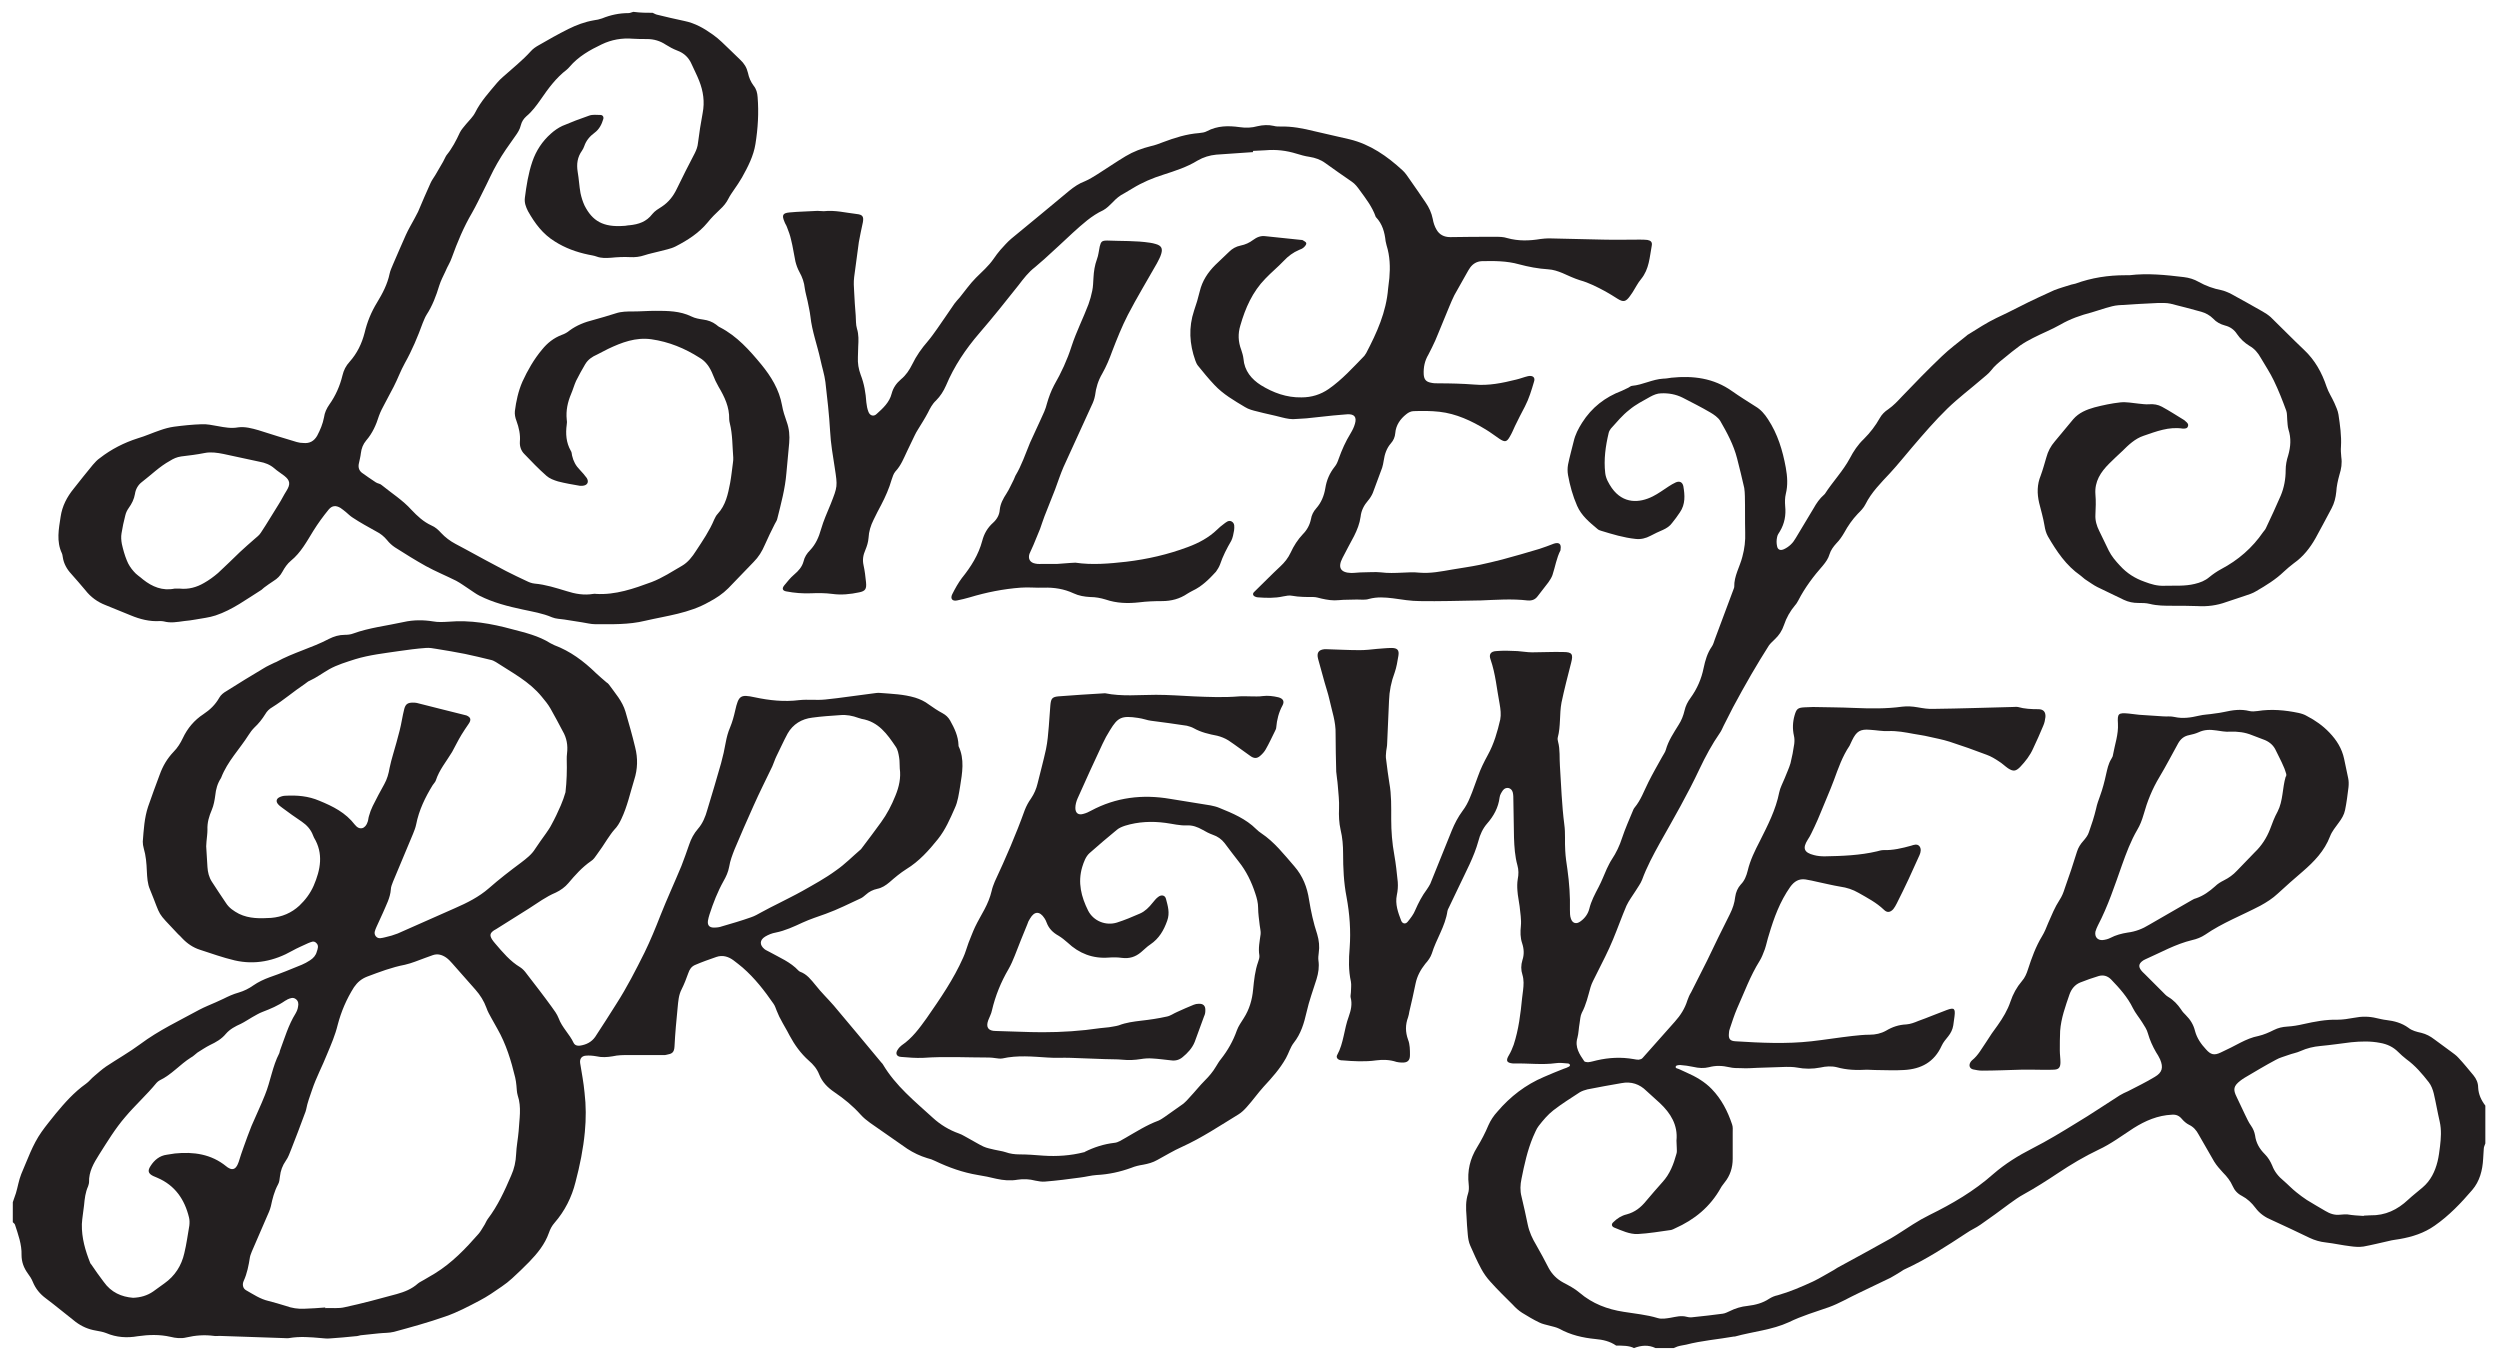
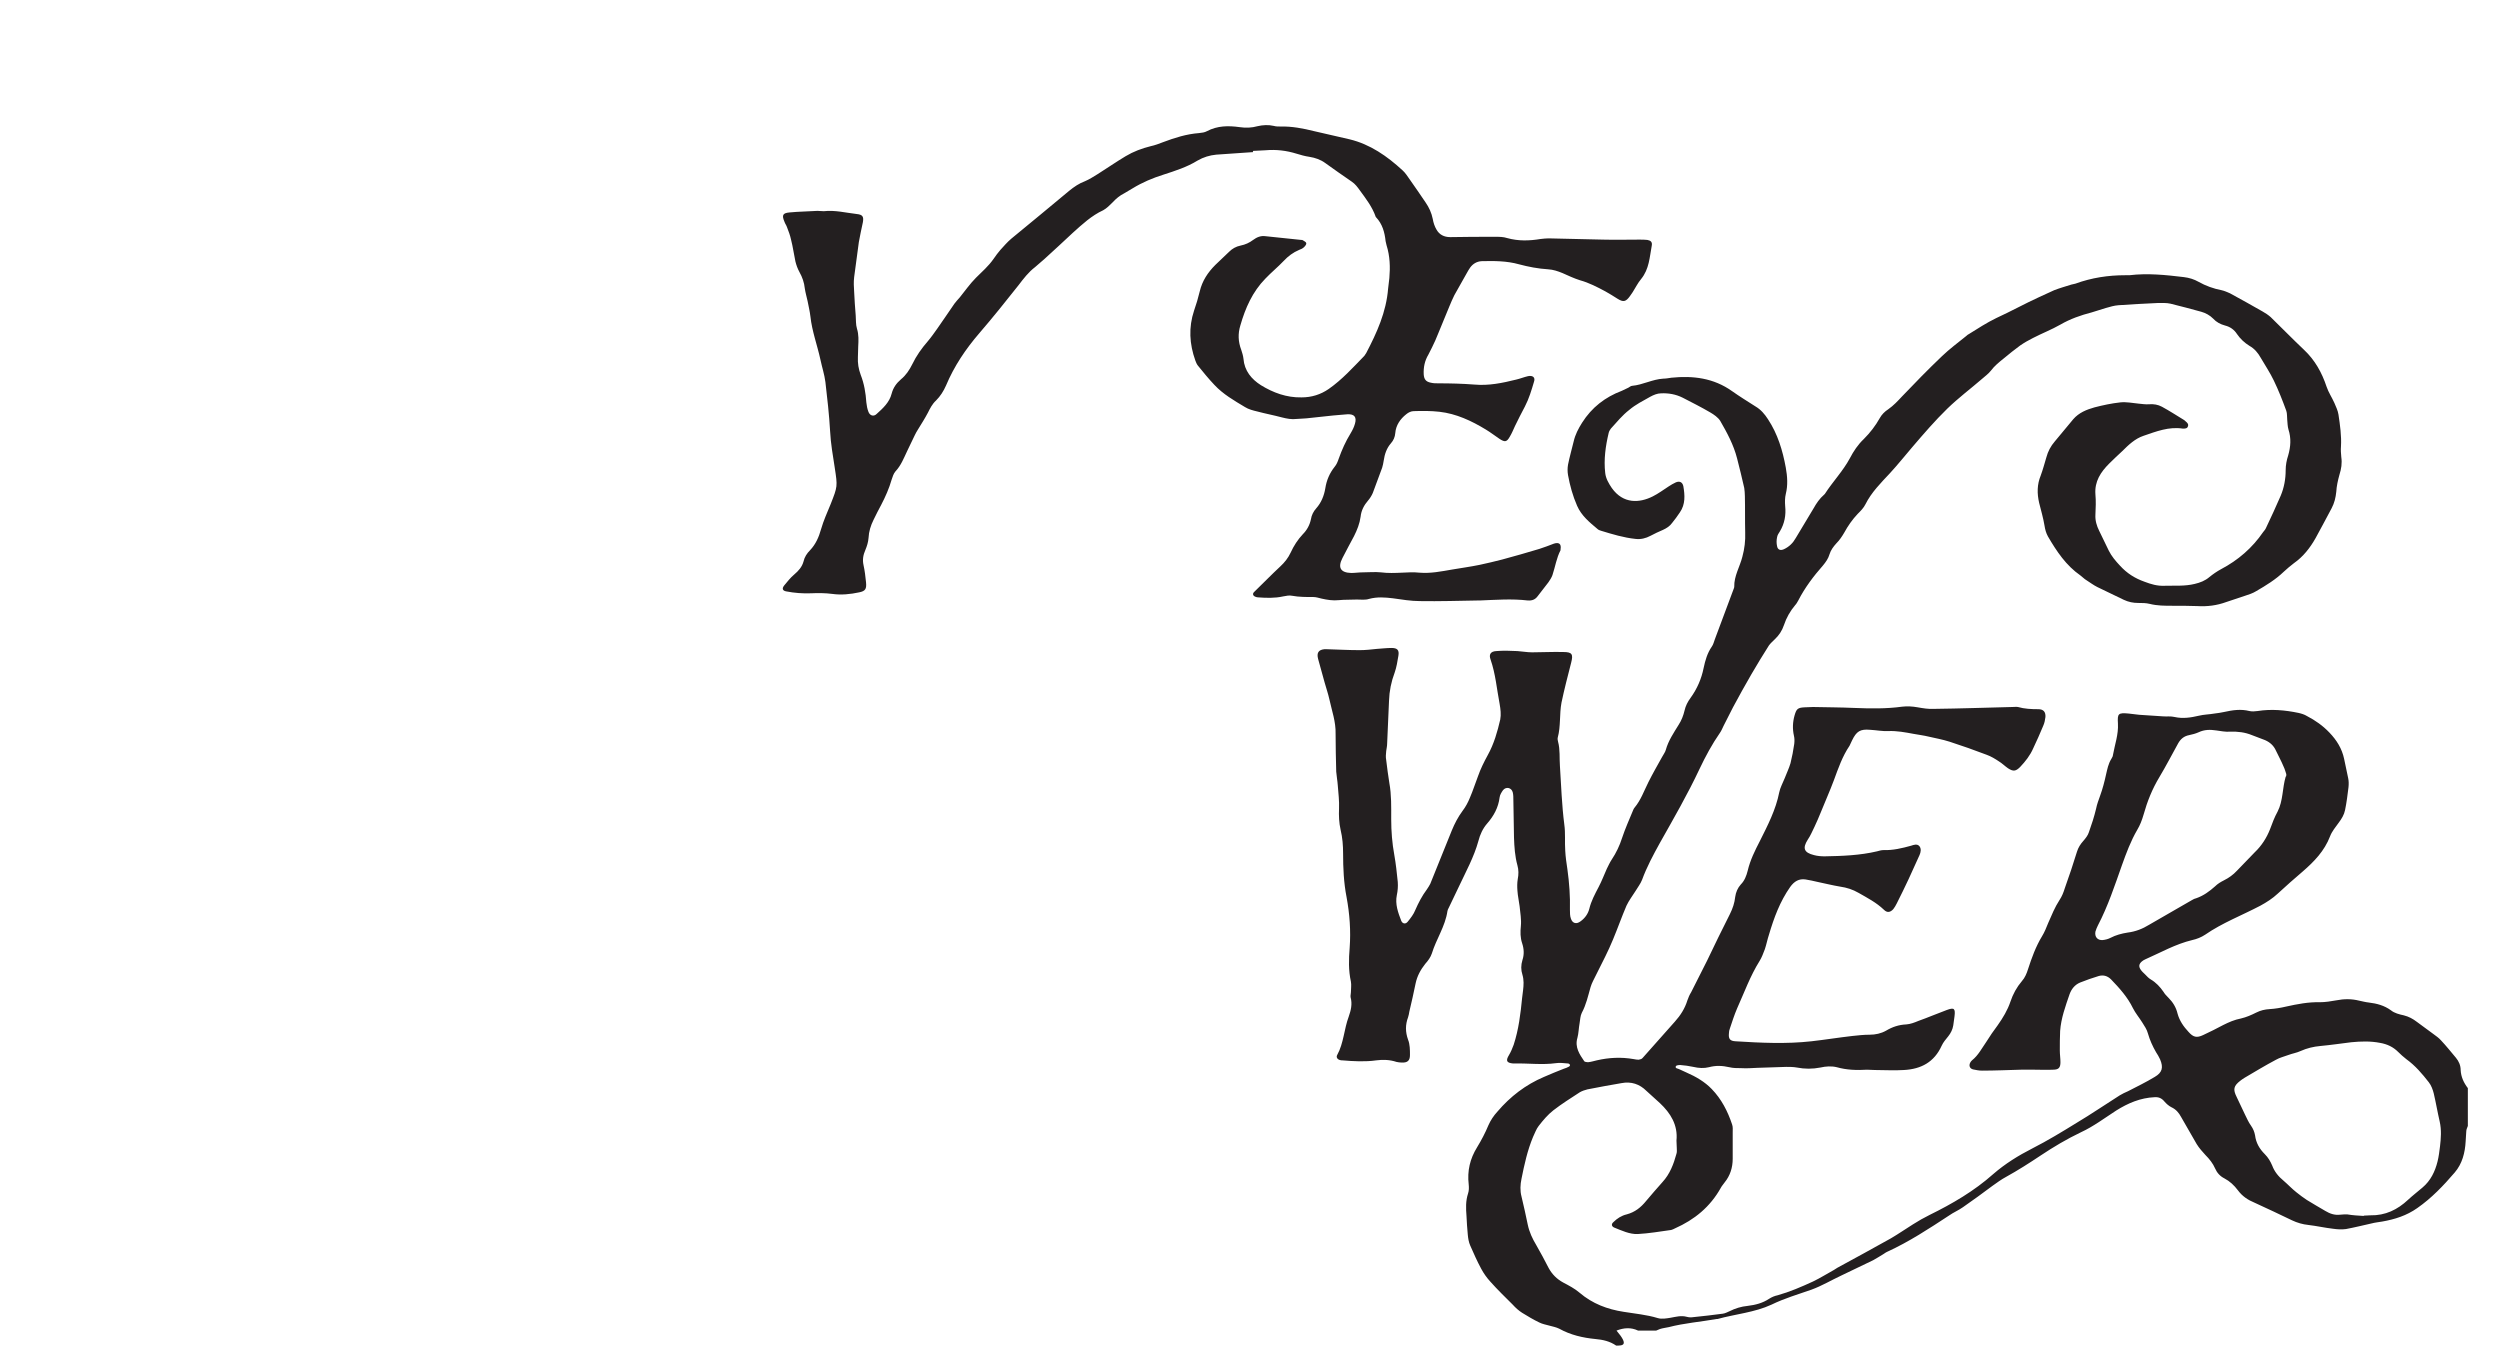
<svg xmlns="http://www.w3.org/2000/svg" version="1.1" id="Layer_1" x="0px" y="0px" viewBox="0 0 800.2 434.8" style="enable-background:new 0 0 800.2 434.8;" xml:space="preserve">
  <style type="text/css"> .st0{fill:#231F20;} </style>
  <g>
-     <path class="st0" d="M517.3,430.7c-2-1.4-4.3-1.9-6.6-2.1c-4.1-0.4-8-1.3-11.6-3.3c-1-0.5-2.1-0.7-3.2-1c-1.1-0.3-2.2-0.5-3.2-1 c-1.9-0.9-3.7-2-5.5-3.1c-1.1-0.7-2.1-1.6-3-2.6c-2.4-2.4-4.9-4.8-7.2-7.4c-1.1-1.2-2.1-2.6-2.9-4.1c-1.3-2.4-2.4-4.9-3.5-7.4 c-0.5-1.1-0.7-2.4-0.8-3.6c-0.2-1.9-0.3-3.9-0.4-5.8c-0.2-2.5-0.3-4.9,0.5-7.3c0.3-0.9,0.3-1.9,0.2-2.9c-0.5-4.3,0.4-8.2,2.7-11.9 c1.4-2.3,2.6-4.6,3.6-7c0.7-1.6,1.7-3.1,2.9-4.4c4.1-4.8,9-8.6,14.9-11.1c2.1-0.9,4.2-1.8,6.3-2.6c0.6-0.2,1.2-0.4,1.7-0.7 c0.2-0.1,0.4-0.4,0.3-0.6c-0.1-0.2-0.4-0.4-0.6-0.4c-1.3-0.1-2.7-0.3-3.9-0.1c-4.4,0.6-8.8,0-13.2,0.1c-0.2,0-0.4,0-0.5,0 c-2.1-0.2-2.4-0.9-1.3-2.7c0.6-1,1.1-2.2,1.5-3.3c1.6-4.9,2.2-9.9,2.7-15c0.1-0.8,0.2-1.6,0.3-2.4c0.2-1.7,0.3-3.3-0.2-5 c-0.5-1.5-0.5-3.1,0-4.7c0.6-1.8,0.5-3.6-0.1-5.4c-0.6-1.8-0.6-3.6-0.4-5.5c0.2-2.1-0.2-4.2-0.4-6.3c-0.2-1.7-0.6-3.3-0.7-5 c-0.1-1.2-0.1-2.5,0.1-3.7c0.3-1.5,0.3-3-0.1-4.4c-0.8-2.9-1-5.9-1.1-8.9c-0.1-4-0.1-7.9-0.2-11.9c0-0.9,0-1.8-0.2-2.6 c-0.4-1.5-2.1-1.9-3.1-0.7c-0.5,0.7-1,1.5-1.1,2.3c-0.4,3.3-1.9,6-4,8.4c-1.4,1.6-2.3,3.6-2.8,5.6c-1.4,5.1-4,9.8-6.2,14.5 c-1.1,2.3-2.2,4.6-3.3,6.9c-0.2,0.3-0.3,0.6-0.4,1c-0.7,4.9-3.6,9-5,13.6c-0.4,1.2-1.2,2.3-2.1,3.3c-1.5,1.9-2.6,3.9-3.1,6.3 c-0.6,3-1.3,6-2,9c-0.1,0.6-0.2,1.2-0.4,1.8c-0.9,2.4-0.9,4.7,0,7.2c0.6,1.5,0.6,3.3,0.6,4.9c0,1.8-0.8,2.5-2.7,2.4 c-0.5,0-1.1-0.1-1.6-0.2c-2.1-0.7-4.3-0.8-6.5-0.5c-3.6,0.5-7.2,0.3-10.8,0c-0.3,0-0.5,0-0.8-0.1c-0.8-0.2-1.3-0.9-0.9-1.6 c2.1-3.8,2.2-8.3,3.7-12.3c0.7-2,1.2-4,0.6-6.2c-0.1-0.5,0.1-1,0.1-1.6c0-1.1,0.2-2.3,0-3.4c-0.8-3.6-0.7-7.2-0.4-10.8 c0.4-5.5,0-10.9-1-16.3c-0.9-4.6-1.1-9.3-1.1-13.9c0-2.6-0.2-5.1-0.8-7.6c-0.5-2.2-0.6-4.5-0.5-6.8c0.1-2.4-0.2-4.9-0.4-7.4 c-0.1-1.5-0.4-3-0.5-4.4c-0.1-4-0.2-8.1-0.2-12.1c0.1-3.9-1.2-7.4-2-11.1c-0.4-1.8-1-3.5-1.5-5.3c-0.7-2.5-1.4-5.1-2.1-7.6 c-0.5-1.9,0.1-2.9,2-3.1c0.3,0,0.5,0,0.8,0c3.5,0.1,7,0.3,10.5,0.3c1.8,0,3.7-0.2,5.5-0.4c1.6-0.1,3.2-0.3,4.7-0.3 c1.9,0,2.5,0.7,2.2,2.5c-0.3,1.8-0.6,3.7-1.2,5.4c-1.1,2.9-1.7,5.9-1.8,9c-0.2,4.6-0.4,9.1-0.6,13.7c0,0.8-0.2,1.6-0.3,2.4 c-0.1,1-0.2,1.9,0,2.9c0.3,2.4,0.6,4.9,1,7.3c0.7,3.8,0.6,7.7,0.6,11.6c0,3.9,0.3,7.7,1,11.5c0.5,2.8,0.8,5.7,1.1,8.6 c0.1,1.4,0,2.8-0.3,4.2c-0.6,2.9,0.4,5.6,1.4,8.2c0.4,1,1.4,1.2,2.1,0.3c0.9-1.1,1.9-2.4,2.4-3.7c1-2.3,2.2-4.6,3.7-6.6 c0.4-0.6,0.8-1.2,1.1-1.8c2.3-5.7,4.6-11.4,6.9-17.1c0.9-2.2,2-4.3,3.4-6.2c1-1.3,1.8-2.8,2.4-4.3c1-2.3,1.7-4.6,2.6-6.9 c0.8-2.3,1.9-4.5,3.1-6.7c2-3.6,3.1-7.5,4-11.4c0.3-1.6,0.1-3.3-0.2-5c-0.9-4.7-1.3-9.6-2.9-14.2c-0.6-1.6,0-2.6,1.8-2.7 c2.3-0.2,4.6-0.1,6.8,0c1.6,0.1,3.1,0.4,4.7,0.4c3.3,0,6.7-0.2,10-0.1c2.8,0,3.2,0.7,2.5,3.4c-1.1,4.3-2.2,8.5-3.1,12.8 c-0.7,3.7-0.2,7.5-1.2,11.2c-0.1,0.4,0,0.9,0.1,1.3c0.7,2.6,0.4,5.2,0.6,7.8c0.4,6.2,0.6,12.5,1.4,18.7c0.4,2.8,0.1,5.6,0.3,8.4 c0.1,2,0.4,4,0.7,6c0.6,4.3,0.9,8.6,0.8,12.9c0,0.9,0,2,0.3,2.8c0.5,1.6,1.8,1.9,3.1,0.9c1.4-1,2.4-2.4,2.8-4c0.6-2.5,1.8-4.7,3-7 c1-1.9,1.7-3.8,2.6-5.8c0.5-1,1-2.1,1.6-3c1.4-2.1,2.5-4.4,3.3-6.9c1-3,2.3-5.9,3.5-8.8c0.1-0.3,0.3-0.7,0.5-0.9 c2-2.4,3-5.3,4.4-8.1c1.4-2.8,2.9-5.4,4.4-8.1c0.4-0.8,1-1.5,1.2-2.3c0.8-2.9,2.5-5.4,4.1-8c0.9-1.4,1.5-2.9,1.9-4.6 c0.3-1.4,1-2.8,1.9-4c2.1-2.9,3.5-6.1,4.2-9.6c0.5-2.4,1.2-4.8,2.6-6.8c0.5-0.7,0.7-1.6,1-2.4c2-5.3,3.9-10.5,5.9-15.8 c0.1-0.3,0.3-0.7,0.3-1c-0.1-3.4,1.8-6.4,2.6-9.6c0.7-2.6,1-5.1,0.9-7.8c-0.1-3.9,0-7.7-0.1-11.6c0-0.9-0.1-1.8-0.2-2.6 c-0.7-3.2-1.5-6.3-2.3-9.5c-1.1-4.3-3.2-8.2-5.4-12c-0.7-1.1-2-2-3.2-2.7c-2.9-1.7-5.9-3.2-8.8-4.7c-2.2-1.1-4.5-1.5-6.9-1.4 c-1.2,0-2.4,0.5-3.5,1.1c-2.3,1.3-4.7,2.5-6.7,4.2c-2.2,1.7-4,3.9-5.9,6c-0.3,0.4-0.6,0.9-0.7,1.4c-1,4.2-1.6,8.5-1.1,12.8 c0.2,1.8,1.1,3.3,2.1,4.8c3.7,5.2,8.9,4.8,13.1,2.7c1.8-0.9,3.4-2.1,5.1-3.2c0.7-0.5,1.5-0.9,2.3-1.3c1.2-0.5,2.1-0.1,2.4,1.2 c0.5,2.9,0.7,5.8-1.1,8.4c-0.8,1.2-1.6,2.3-2.5,3.4c-0.7,1-1.8,1.7-2.9,2.2c-1.4,0.6-2.7,1.2-4,1.9c-1.5,0.8-3.1,1.2-4.8,1 c-3.8-0.4-7.4-1.5-11-2.6c-0.4-0.1-0.9-0.3-1.2-0.6c-2.5-2.1-5.1-4.2-6.5-7.4c-1.4-3.2-2.3-6.5-2.9-9.8c-0.2-1.1-0.2-2.3,0-3.4 c0.5-2.5,1.2-4.9,1.8-7.4c0.5-2.2,1.5-4.1,2.7-6c3.1-4.9,7.4-8.2,12.7-10.2c0.7-0.3,1.4-0.7,2.1-1c0.4-0.2,0.8-0.6,1.2-0.6 c3.4-0.3,6.5-2.1,10-2.3c0.9,0,1.8-0.2,2.6-0.3c6.9-0.7,13.5,0.1,19.4,4.3c2.4,1.7,5,3.3,7.5,4.9c1.7,1,2.9,2.4,4,4.1 c3.1,4.7,4.7,10,5.7,15.5c0.5,2.8,0.7,5.6,0,8.4c-0.3,1.2-0.3,2.6-0.2,3.9c0.3,2.9-0.2,5.6-1.7,8.1c-0.4,0.6-0.8,1.2-0.9,1.9 c-0.2,0.9-0.2,1.9,0,2.8c0.2,1.2,1.1,1.5,2.2,1c1.7-0.8,2.9-2,3.8-3.6c1.9-3.2,3.8-6.3,5.7-9.5c0.9-1.6,1.9-3.1,3.4-4.4 c0.1-0.1,0.1-0.1,0.2-0.2c2.5-3.9,5.8-7.3,8-11.4c1.2-2.3,2.6-4.4,4.5-6.2c2-2,3.7-4.2,5.1-6.7c0.6-1.1,1.6-2.1,2.7-2.8 c1.7-1.2,3-2.6,4.4-4.1c4.2-4.4,8.4-8.7,12.8-12.9c2.4-2.3,5.1-4.3,7.7-6.4c0.3-0.2,0.5-0.5,0.8-0.6c2.9-1.8,5.8-3.7,8.9-5.2 c4.6-2.1,9.1-4.6,13.7-6.7c1.6-0.7,3.2-1.5,4.8-2.2c1.8-0.7,3.6-1.2,5.5-1.8c0.4-0.1,0.9-0.2,1.3-0.3c5.2-1.9,10.5-2.7,16-2.7 c0.4,0,0.9,0,1.3,0c5.8-0.7,11.6-0.1,17.4,0.6c1.7,0.2,3.3,0.7,4.7,1.5c2.3,1.3,4.8,2.2,7.4,2.7c0.9,0.2,1.8,0.6,2.7,1 c3.5,1.9,6.9,3.8,10.4,5.8c0.9,0.5,1.8,1.1,2.6,1.8c3.6,3.5,7.1,7.1,10.7,10.5c3.5,3.3,5.7,7.3,7.2,11.8c0.6,1.8,1.7,3.4,2.5,5.2 c0.5,1.2,1.1,2.4,1.3,3.7c0.5,3.4,1,6.8,0.8,10.2c-0.1,1.1,0,2.3,0.1,3.4c0.3,2,0,3.8-0.6,5.7c-0.5,1.8-0.9,3.6-1,5.4 c-0.2,1.9-0.6,3.6-1.5,5.3c-1.7,3.2-3.4,6.4-5.1,9.5c-1.8,3.2-4,6-7,8.1c-1.1,0.8-2.2,1.8-3.2,2.7c-2.6,2.5-5.7,4.4-8.8,6.2 c-1.1,0.7-2.4,1.1-3.6,1.5c-2,0.7-4,1.3-6,2c-3,1.1-6.1,1.5-9.3,1.3c-2.6-0.1-5.3-0.1-7.9-0.1c-2.5,0-4.9,0-7.3-0.6 c-1.2-0.3-2.4-0.3-3.7-0.3c-1.6,0-3.1-0.3-4.6-1c-2.8-1.4-5.7-2.7-8.5-4.1c-1.2-0.6-2.4-1.5-3.5-2.2c-0.7-0.4-1.2-1-1.9-1.5 c-4.6-3.2-7.6-7.7-10.4-12.5c-0.6-1.1-0.9-2.2-1.1-3.5c-0.4-2.4-1.1-4.8-1.7-7.2c-0.7-3-0.7-5.9,0.5-8.8c0.7-1.9,1.2-3.8,1.8-5.8 c0.5-1.9,1.4-3.6,2.7-5.1c2-2.4,3.9-4.7,5.9-7.1c1.8-2.1,4.3-3.1,6.8-3.8c2.7-0.7,5.5-1.3,8.3-1.6c1.9-0.2,3.8,0.2,5.8,0.4 c1.1,0.1,2.3,0.3,3.4,0.2c1.5-0.1,2.8,0.1,4.1,0.8c2.4,1.3,4.7,2.8,7,4.2c0.2,0.1,0.4,0.3,0.6,0.5c0.5,0.4,1,0.9,0.7,1.6 c-0.2,0.7-1,0.7-1.6,0.7c-4.5-0.7-8.5,0.9-12.6,2.3c-2.7,0.9-4.8,2.9-6.8,4.9c-1.4,1.3-2.8,2.6-4.2,4c-2.7,2.7-4.7,5.7-4.4,9.8 c0.2,2.2,0.1,4.4,0,6.6c-0.1,1.8,0.4,3.5,1.2,5.1c1,2.1,2.1,4.3,3.1,6.4c0.9,1.8,2.2,3.3,3.6,4.8c2.2,2.4,4.7,4,7.8,5.1 c2.1,0.8,4.1,1.4,6.4,1.3c3.2-0.1,6.5,0.2,9.7-0.6c1.7-0.4,3.3-1,4.7-2.2c1.1-0.9,2.4-1.8,3.7-2.5c5.5-2.9,10-6.8,13.5-11.9 c0.3-0.4,0.7-0.8,0.9-1.3c1.6-3.4,3.2-6.8,4.7-10.3c1.1-2.6,1.6-5.4,1.6-8.2c0-1.6,0.3-3.2,0.8-4.7c0.8-2.8,1-5.5,0.1-8.3 c-0.3-1-0.3-2.1-0.4-3.1c-0.1-1,0-2-0.3-2.9c-1.2-3.3-2.5-6.6-4-9.7c-1.2-2.5-2.8-4.9-4.2-7.3c-0.9-1.6-2-2.9-3.6-3.8 c-1.6-1-2.9-2.2-4-3.8c-0.9-1.4-2.2-2.3-3.8-2.7c-1.5-0.4-2.8-1.1-3.8-2.2c-1.1-1.1-2.4-1.8-3.8-2.2c-3.3-0.9-6.6-1.8-9.9-2.6 c-1.3-0.3-2.8-0.2-4.2-0.2c-4.1,0.2-8.3,0.4-12.4,0.7c-1.4,0.1-2.7,0.5-4.1,0.9c-1.5,0.4-3,1-4.5,1.4c-3.5,0.9-6.9,2.1-10,3.9 c-2.8,1.6-5.9,2.8-8.8,4.3c-1.4,0.7-2.8,1.5-4.1,2.4c-1.8,1.3-3.5,2.7-5.2,4.1c-1.5,1.2-3,2.4-4.2,4c-0.8,1-1.8,1.7-2.7,2.5 c-3.7,3.2-7.7,6.2-11.2,9.6c-4,3.9-7.6,8.1-11.2,12.3c-2.4,2.8-4.7,5.7-7.2,8.4c-2.9,3.1-5.9,6.1-7.8,9.9c-0.6,1.2-1.5,2.1-2.5,3.1 c-1.7,1.8-3.1,3.8-4.3,6c-0.7,1.2-1.5,2.4-2.5,3.4c-1,1.1-1.8,2.2-2.2,3.5c-0.4,1.4-1.2,2.5-2.1,3.6c-3,3.4-5.8,7.1-7.9,11.2 c-0.3,0.5-0.6,1.1-1,1.5c-1.6,1.9-2.8,4-3.6,6.4c-0.6,1.8-1.6,3.3-3,4.6c-0.6,0.6-1.3,1.2-1.8,1.9c-1.9,3-3.8,6.1-5.6,9.2 c-2,3.5-4,7-5.9,10.6c-1,1.9-2,3.9-3,5.9c-0.4,0.8-0.7,1.6-1.2,2.3c-2.5,3.6-4.6,7.5-6.5,11.5c-3.8,8.1-8.3,15.9-12.7,23.7 c-2.1,3.8-4.2,7.7-5.7,11.8c-0.5,1.3-1.4,2.4-2.1,3.6c-1,1.6-2.1,3-2.9,4.7c-1.5,3.5-2.8,7.2-4.3,10.8c-0.8,1.9-1.6,3.7-2.5,5.5 c-1.3,2.6-2.6,5.2-3.9,7.8c-0.3,0.6-0.6,1.3-0.8,2c-0.8,2.8-1.4,5.6-2.8,8.2c-0.5,1-0.5,2.2-0.7,3.3c-0.3,1.6-0.3,3.2-0.7,4.7 c-0.9,3,0.7,5.3,2.2,7.5c0.2,0.2,0.8,0.3,1.2,0.3c1-0.1,1.9-0.4,2.8-0.6c3.9-0.9,7.8-1.1,11.8-0.4c0.5,0.1,1.1,0.2,1.6,0.2 c0.5-0.1,1-0.2,1.3-0.6c3.5-3.9,6.9-7.8,10.3-11.6c1.8-2,3.2-4.2,4-6.8c0.3-0.9,0.7-1.8,1.2-2.6c1.7-3.4,3.4-6.7,5.1-10.1 c2.4-5,4.8-10,7.3-14.9c0.9-1.8,1.5-3.6,1.7-5.5c0.2-1.5,0.8-2.9,1.8-4c1.2-1.2,1.8-2.8,2.2-4.4c0.8-3.4,2.3-6.4,3.9-9.5 c2.5-5,5.1-10,6.2-15.6c0.3-1.5,1.1-2.9,1.7-4.4c0.6-1.6,1.4-3.2,1.9-4.9c0.5-2,0.9-4.1,1.2-6.2c0.1-0.9,0.1-1.8-0.1-2.6 c-0.5-2.2-0.4-4.4,0.2-6.5c0.6-2.1,1-2.5,3.3-2.6c0.9,0,1.8-0.1,2.6-0.1c4.4,0.1,8.8,0.1,13.2,0.3c5.1,0.2,10.2,0.3,15.3-0.4 c1.7-0.2,3.3-0.1,5,0.2c1.7,0.3,3.5,0.6,5.2,0.5c8.4-0.1,16.7-0.4,25.1-0.6c0.6,0,1.3-0.1,1.8,0c2.1,0.6,4.3,0.7,6.5,0.7 c1.7,0,2.4,0.9,2.3,2.5c-0.1,0.9-0.3,1.9-0.7,2.8c-1,2.4-2.1,4.9-3.2,7.2c-1,2.3-2.5,4.2-4.2,6c-1.4,1.4-2.2,1.5-3.9,0.4 c-1-0.7-1.9-1.6-2.9-2.2c-1.2-0.8-2.5-1.6-3.9-2.1c-3.9-1.5-7.9-2.9-11.9-4.2c-2.2-0.7-4.4-1.1-6.6-1.6c-1.6-0.4-3.3-0.6-4.9-0.9 c-2.7-0.5-5.3-1-8.1-0.9c-1.9,0.1-3.9-0.3-5.8-0.4c-3.2-0.3-4.4,0.5-5.8,3.4c-0.3,0.6-0.5,1.1-0.8,1.7c-2.3,3.4-3.6,7.2-5,11 c-1.3,3.5-2.8,6.8-4.2,10.3c-0.6,1.5-1.3,3.1-2,4.6c-0.7,1.4-1.3,2.9-2.2,4.2c-1.7,2.7-1.2,4.1,2,4.9c1.1,0.3,2.3,0.4,3.4,0.4 c5.6-0.1,11.3-0.3,16.8-1.6c0.7-0.2,1.4-0.4,2.1-0.4c3,0.1,5.9-0.6,8.8-1.4c0.9-0.3,2-0.7,2.7,0.2c0.6,0.8,0.4,1.9,0,2.8 c-1.2,2.6-2.3,5.1-3.5,7.7c-1.2,2.6-2.5,5.2-3.8,7.8c-0.3,0.6-0.7,1.3-1.1,1.8c-1,1.1-2,1.2-3,0.2c-2.4-2.3-5.3-3.8-8.1-5.4 c-1.9-1.1-3.8-1.7-5.9-2c-2.4-0.4-4.8-1-7.2-1.5c-1.3-0.3-2.6-0.6-3.9-0.8c-2.1-0.3-3.6,0.6-4.9,2.4c-3.3,4.7-5.2,9.9-6.8,15.3 c-0.5,1.5-0.8,3.1-1.3,4.6c-0.5,1.3-1,2.7-1.7,3.8c-3,4.8-4.9,10.1-7.2,15.2c-0.9,2.1-1.6,4.3-2.3,6.4c-0.2,0.5-0.3,1-0.3,1.5 c-0.2,1.8,0.3,2.5,2.1,2.6c8.1,0.5,16.2,0.9,24.3,0c4.4-0.5,8.7-1.2,13.1-1.7c1.8-0.2,3.7-0.4,5.5-0.4c1.9,0,3.7-0.4,5.3-1.3 c2-1.2,4.1-1.9,6.5-2c1.3-0.1,2.6-0.6,3.8-1.1c3.1-1.1,6.1-2.4,9.1-3.5c2.4-0.9,2.8-0.5,2.5,2c-0.1,1-0.3,1.9-0.4,2.9 c-0.2,1.3-0.8,2.5-1.6,3.5c-0.8,1-1.6,1.9-2.1,3c-2.4,5.3-6.6,7.5-12.1,7.8c-3.1,0.2-6.2,0-9.2,0c-0.9,0-1.8-0.1-2.6-0.1 c-3.3,0.2-6.5,0.1-9.7-0.8c-1.6-0.4-3.5-0.3-5.2,0.1c-2.6,0.5-5,0.5-7.6,0c-1.1-0.2-2.3-0.2-3.4-0.2c-3.1,0.1-6.1,0.2-9.2,0.3 c-1.8,0.1-3.5,0.2-5.3,0.1c-1.2,0-2.5,0-3.7-0.3c-2.2-0.5-4.3-0.6-6.5,0c-1.6,0.4-3.3,0.3-5-0.1c-1.4-0.3-2.8-0.5-4.2-0.6 c-0.5,0-1.3,0.1-1.4,0.4c-0.3,0.7,0.6,0.7,1,0.9c0.8,0.4,1.6,0.7,2.4,1.1c3,1.3,5.9,3,8.1,5.3c3.1,3.2,5.1,7.1,6.5,11.3 c0.3,0.8,0.2,1.7,0.2,2.6c0,2.8,0,5.6,0,8.4c0,2.8-0.8,5.4-2.6,7.6c-0.4,0.6-0.9,1.1-1.2,1.7c-3.4,6.1-8.4,10.2-14.7,13 c-0.4,0.2-0.8,0.4-1.2,0.5c-3.6,0.5-7.1,1.1-10.7,1.3c-2.6,0.1-5.1-1.1-7.6-2.1c-0.8-0.4-0.9-1.1-0.2-1.7c1.2-1.2,2.6-2.1,4.3-2.5 c2.6-0.7,4.5-2.2,6.2-4.3c1.7-2,3.4-4,5.2-6c2.4-2.6,3.6-5.8,4.5-9.1c0.2-0.6,0.1-1.2,0.1-1.8c0-0.8-0.1-1.6-0.1-2.4 c0.5-5-1.9-8.8-5.3-12c-1.4-1.3-2.9-2.6-4.3-3.9c-2.2-2.2-4.9-3.1-8-2.5c-3.6,0.6-7.3,1.3-10.9,2c-0.8,0.2-1.7,0.5-2.4,0.9 c-2.9,1.9-5.8,3.7-8.5,5.8c-1.8,1.4-3.3,3.2-4.7,5c-0.8,1-1.2,2.3-1.8,3.5c-1.8,4.3-2.8,8.9-3.7,13.4c-0.4,1.9-0.5,3.8,0,5.7 c0.7,3,1.4,6,2,9c0.5,2.4,1.5,4.5,2.7,6.5c1.4,2.4,2.7,4.9,4,7.4c1.1,2,2.6,3.5,4.6,4.6c1.9,1,3.8,2,5.3,3.3 c4.1,3.5,8.9,5.3,14.1,6.1c3.6,0.6,7.3,0.9,10.9,2c1.3,0.4,2.8,0.1,4.1-0.1c1.7-0.3,3.4-0.8,5.2-0.3c0.7,0.2,1.4,0.2,2.1,0.1 c3.1-0.3,6.3-0.7,9.4-1.1c0.8-0.1,1.5-0.5,2.2-0.8c1.8-0.9,3.7-1.5,5.8-1.7c2.5-0.3,4.8-0.9,6.9-2.3c0.8-0.5,1.7-0.9,2.7-1.1 c3.9-1.1,7.6-2.7,11.3-4.4c2.3-1.1,4.5-2.5,6.7-3.7c0.4-0.2,0.7-0.5,1.1-0.7c5.7-3.1,11.4-6.2,17.1-9.4c2.4-1.4,4.7-3,7.1-4.5 c1.7-1.1,3.5-2.1,5.3-3c7.3-3.6,14.2-7.6,20.4-13.1c3.8-3.3,8-5.9,12.5-8.2c4.9-2.5,9.5-5.3,14.2-8.2c4.7-2.8,9.2-5.9,13.8-8.8 c0.8-0.5,1.7-0.9,2.6-1.3c2.9-1.5,5.8-2.9,8.6-4.6c2.4-1.4,2.8-3,1.7-5.6c-0.4-0.8-0.8-1.6-1.3-2.3c-1.1-1.9-2-3.9-2.6-6 c-0.3-1.2-1.1-2.4-1.8-3.5c-1-1.6-2.2-3-3-4.6c-1.7-3.5-4.3-6.4-7-9.2c-1.1-1.1-2.4-1.5-3.9-1.1c-2,0.6-4,1.3-6,2.1 c-1.7,0.7-2.8,2.1-3.4,3.8c-1.3,3.8-2.7,7.6-3,11.7c-0.1,2.1-0.1,4.2-0.1,6.3c0,1.2,0.2,2.5,0.2,3.7c0,1.8-0.6,2.4-2.4,2.4 c-1.9,0.1-3.9,0-5.8,0c-1.5,0-3,0-4.5,0c-4.1,0.1-8.3,0.3-12.4,0.3c-1,0-1.9-0.2-2.9-0.4c-1.1-0.3-1.4-1.3-0.8-2.3 c0.1-0.2,0.3-0.4,0.5-0.6c2-1.6,3.1-3.8,4.5-5.8c1.2-1.9,2.4-3.7,3.7-5.4c1.7-2.4,3.2-4.9,4.1-7.6c0.8-2.4,2-4.6,3.7-6.6 c0.9-1,1.5-2.4,1.9-3.7c1.2-3.7,2.5-7.3,4.5-10.6c0.8-1.3,1.4-2.8,2-4.3c1.1-2.5,2.1-5,3.6-7.3c0.8-1.2,1.3-2.5,1.7-3.8 c1.4-3.9,2.7-7.8,3.9-11.7c0.4-1.3,1.1-2.4,2-3.4c0.7-0.8,1.5-1.8,1.8-2.8c0.9-2.5,1.7-5,2.3-7.5c0.3-1.5,0.8-2.8,1.3-4.2 c0.8-2.2,1.4-4.5,1.9-6.8c0.4-1.7,0.7-3.4,1.7-5c0.2-0.4,0.5-0.8,0.5-1.2c0.6-3.4,1.8-6.6,1.6-10.1c-0.2-3.2,0.1-3.5,3.4-3.2 c1.1,0.1,2.3,0.3,3.4,0.4c2.5,0.2,5.1,0.3,7.6,0.5c1.2,0.1,2.5-0.1,3.7,0.2c2.7,0.6,5.2,0.2,7.8-0.4c1.6-0.4,3.3-0.4,5-0.7 c1-0.1,2.1-0.3,3.1-0.5c2.7-0.6,5.3-1,8.1-0.3c0.8,0.2,1.8,0.1,2.6,0c4.4-0.7,8.8-0.3,13.1,0.6c0.9,0.2,1.9,0.5,2.7,1 c2.7,1.4,5.1,3.1,7.2,5.3c2.3,2.4,4,5.1,4.7,8.4c0.4,2.1,0.9,4.1,1.3,6.2c0.2,0.9,0.2,1.9,0.1,2.9c-0.3,2.4-0.6,4.9-1.1,7.3 c-0.3,1.5-1.1,2.8-2,4c-1,1.4-2.2,2.8-2.8,4.4c-1.8,4.7-5.1,8.1-8.8,11.3c-2.7,2.3-5.3,4.6-7.9,7c-1.7,1.6-3.6,2.8-5.6,3.9 c-5.9,3.1-12.2,5.5-17.7,9.3c-1.2,0.8-2.7,1.4-4.1,1.7c-5.4,1.3-10.1,4-15.1,6.2c-0.4,0.2-0.8,0.4-1.1,0.7c-0.9,0.8-1,1.6-0.3,2.6 c0.4,0.6,0.9,1,1.4,1.5c1.9,1.9,3.7,3.7,5.6,5.6c0.6,0.6,1.1,1.2,1.8,1.6c1.7,1,3,2.4,4.1,4c0.4,0.7,1,1.3,1.5,1.8 c1.5,1.5,2.5,3.1,3,5.2c0.6,2.2,1.9,4.1,3.5,5.8c1.5,1.7,2.6,2,4.7,1c2.2-1,4.3-2.1,6.4-3.2c1.8-0.9,3.6-1.7,5.7-2.1 c1.7-0.4,3.3-1.1,4.9-1.9c1.4-0.7,2.7-1,4.3-1.1c1.7-0.1,3.5-0.4,5.2-0.8c3.6-0.8,7.2-1.5,10.9-1.4c1.7,0,3.5-0.3,5.2-0.6 c2.5-0.5,4.9-0.5,7.3,0.1c1,0.2,2.1,0.5,3.1,0.6c2.5,0.3,4.9,0.9,7.1,2.5c1.1,0.9,2.7,1.3,4.1,1.6c1.6,0.4,2.9,1.1,4.2,2.1 c1.7,1.3,3.6,2.6,5.3,3.9c0.8,0.6,1.7,1.2,2.4,2c1.7,1.8,3.2,3.7,4.8,5.6c0.9,1.1,1.5,2.4,1.5,3.9c0.1,2.2,1,4.1,2.3,5.8 c0,4,0,8.1,0,12.1c-0.2,0.6-0.5,1.1-0.5,1.7c-0.1,1-0.1,2.1-0.2,3.2c-0.2,3.7-1.1,7.2-3.5,10c-3.6,4.2-7.4,8.2-12,11.4 c-3.4,2.4-7.2,3.6-11.2,4.3c-1.1,0.2-2.3,0.3-3.4,0.6c-2.7,0.6-5.5,1.3-8.2,1.8c-1.4,0.2-2.8,0.1-4.2-0.1c-2.6-0.3-5.2-0.9-7.8-1.2 c-1.9-0.2-3.6-0.7-5.3-1.5c-4-1.9-7.9-3.8-11.9-5.6c-2.2-0.9-4-2.1-5.4-4c-1.2-1.6-2.6-2.9-4.3-3.8c-1.4-0.7-2.4-1.8-3-3.2 c-0.7-1.6-1.8-3-3.1-4.3c-1-1.1-2-2.2-2.8-3.5c-1.7-2.9-3.3-5.8-5-8.7c-0.7-1.3-1.6-2.4-3.1-3.1c-0.8-0.4-1.6-1.1-2.2-1.8 c-0.9-1.1-1.9-1.5-3.2-1.4c-4.5,0.2-8.5,1.9-12.3,4.3c-3.7,2.4-7.3,5.1-11.2,6.9c-4.6,2.2-8.8,4.7-13,7.5c-3.6,2.4-7.2,4.7-11,6.8 c-1.5,0.8-3,1.9-4.4,2.9c-3.1,2.3-6.2,4.6-9.4,6.8c-1.4,1-3.1,1.7-4.5,2.7c-6.4,4.2-12.8,8.4-19.8,11.6c-0.5,0.2-0.9,0.6-1.3,0.8 c-1,0.6-2.1,1.3-3.2,1.9c-3.4,1.7-6.8,3.2-10.2,4.9c-3.2,1.5-6.2,3.3-9.5,4.5c-4.3,1.5-8.7,2.8-12.8,4.8c-5.4,2.5-11.5,3-17.3,4.6 c-0.1,0-0.2,0-0.3,0c-5.1,0.9-10.3,1.3-15.3,2.6c-0.9,0.2-1.9,0.3-2.8,0.6c-0.4,0.1-0.8,0.4-1.2,0.5c-1.9,0-3.9,0-5.8,0 c-2.3-1.1-4.6-0.9-6.9,0C521.5,430.7,519.4,430.7,517.3,430.7z M756.6,389.2c0,0,0-0.1,0-0.1c0.7,0,1.4-0.1,2.1-0.1 c4.8,0.1,8.7-1.8,12.1-5c1.5-1.4,3.1-2.6,4.6-3.9c2.6-2.2,4-5.1,4.8-8.3c0.4-1.6,0.6-3.3,0.8-4.9c0.3-2.6,0.5-5.2-0.1-7.9 c-0.7-3-1.2-6-1.9-9c-0.3-1.2-0.8-2.6-1.6-3.6c-2.1-2.7-4.3-5.3-7.2-7.4c-0.9-0.7-1.8-1.5-2.6-2.3c-1.6-1.6-3.5-2.5-5.8-2.9 c-3.1-0.6-6.1-0.5-9.2-0.2c-3.3,0.4-6.6,0.9-9.9,1.2c-2.2,0.2-4.3,0.7-6.3,1.6c-1.3,0.6-2.7,0.8-4,1.3c-1.3,0.5-2.7,0.8-3.9,1.5 c-3.4,1.8-6.7,3.8-10.1,5.8c-0.5,0.3-0.9,0.6-1.3,0.9c-2.2,1.7-2.4,2.8-1.2,5.2c0.9,1.9,1.8,3.8,2.7,5.7c0.6,1.2,1.1,2.4,1.9,3.5 c0.7,1,1.1,2,1.3,3.1c0.3,2.4,1.4,4.3,3.1,6c1.1,1.1,1.8,2.3,2.4,3.7c0.7,1.9,2,3.5,3.6,4.8c1.4,1.2,2.7,2.6,4.1,3.7 c1.1,0.9,2.2,1.7,3.4,2.5c1.9,1.2,3.9,2.3,5.9,3.5c1.5,0.9,3,1.4,4.7,1.2c0.8-0.1,1.6-0.1,2.3-0.1 C753.1,389,754.8,389.1,756.6,389.2z M731.8,247.8c-0.2-0.5-0.4-1.5-0.9-2.5c-0.7-1.7-1.6-3.3-2.4-5c-0.7-1.6-1.9-2.7-3.5-3.4 c-1.4-0.5-2.8-1.1-4.2-1.6c-2.2-0.9-4.5-1.2-7-1.1c-1.5,0.1-3-0.2-4.4-0.4c-2-0.3-3.8-0.3-5.7,0.6c-0.9,0.4-2,0.7-3,0.9 c-1.6,0.3-2.7,1.2-3.5,2.6c-2,3.6-3.9,7.3-6,10.8c-2.3,3.8-3.9,7.8-5.1,12.1c-0.5,1.7-1.1,3.3-2,4.8c-2.1,3.6-3.5,7.4-4.9,11.3 c-2.3,6.5-4.5,13.2-7.7,19.3c-0.3,0.6-0.6,1.3-0.8,2c-0.3,1.7,0.7,2.8,2.3,2.7c0.9-0.1,1.7-0.3,2.5-0.7c1.7-0.9,3.6-1.4,5.5-1.7 c2.5-0.3,4.8-1.2,6.9-2.5c4.6-2.6,9.1-5.3,13.7-7.9c0.5-0.3,0.9-0.5,1.4-0.6c2.3-0.8,4.2-2.2,6-3.8c0.8-0.8,1.8-1.4,2.8-1.9 c1.6-0.8,3-1.8,4.2-3.1c1.9-2,3.8-3.9,5.7-5.9c2.2-2.1,3.8-4.6,4.9-7.4c0.7-1.9,1.4-3.8,2.4-5.6c1.8-3.5,1.5-7.5,2.6-11.2 C731.8,248.5,731.8,248.4,731.8,247.8z" />
-     <path class="st0" d="M4.1,384.8c0.3-1,0.7-1.9,1-2.9c0.6-2,0.9-4.1,1.7-6.1c2-4.6,3.6-9.4,6.5-13.5c1.4-2,3-3.9,4.5-5.8 c2.9-3.5,5.9-6.9,9.7-9.6c1-0.7,1.7-1.7,2.7-2.5c1.2-1,2.4-2.1,3.7-3c3.6-2.4,7.5-4.6,11-7.2c5.9-4.4,12.5-7.5,18.9-11 c1.7-0.9,3.5-1.6,5.3-2.4c0.8-0.4,1.6-0.7,2.4-1.1c1.6-0.8,3.1-1.5,4.9-2c1.7-0.5,3.3-1.3,4.7-2.3c1.6-1.1,3.3-1.9,5.2-2.6 c3.5-1.2,6.9-2.6,10.3-4c0.9-0.4,1.7-0.8,2.6-1.4c1.1-0.7,1.9-1.6,2.2-2.8c0.3-0.9,0.7-1.9-0.1-2.7c-0.9-1-1.8-0.3-2.7,0 c-1.7,0.8-3.4,1.5-5,2.4c-5.8,3.3-12,4.6-18.5,3.1c-3.8-0.9-7.4-2.2-11.1-3.4c-2.2-0.7-4.1-2-5.7-3.7c-0.4-0.5-0.9-0.9-1.3-1.3 c-7.3-7.8-5.1-4.8-9-14.3c-0.8-1.8-0.9-3.9-1-5.9c-0.1-2.5-0.3-4.9-1-7.3c-0.2-0.7-0.3-1.4-0.3-2.1c0.3-3.8,0.5-7.6,1.7-11.2 c1.2-3.4,2.4-6.8,3.7-10.2c1-2.8,2.4-5.2,4.5-7.4c1.2-1.2,2.2-2.8,2.9-4.3c1.5-3.2,3.7-5.8,6.6-7.7c2.1-1.4,3.8-3,5.1-5.3 c0.5-0.9,1.4-1.6,2.3-2.1c3.9-2.5,7.9-4.9,11.9-7.3c1.1-0.7,2.3-1.2,3.5-1.8c0.2-0.1,0.3-0.1,0.5-0.2c5.4-3,11.4-4.5,16.9-7.4 c1.6-0.8,3.2-1.3,5.1-1.3c0.9,0,1.8-0.1,2.6-0.4c5.2-1.9,10.8-2.5,16.2-3.7c3.1-0.7,6.3-0.7,9.4-0.2c1.6,0.3,3.3,0.2,5,0.1 c6.9-0.6,13.7,0.6,20.3,2.4c4.2,1.1,8.5,2.1,12.3,4.5c0.4,0.2,0.8,0.4,1.2,0.6c5.1,1.9,9.4,5.1,13.3,8.9c1.1,1,2.2,2,3.4,3 c0.3,0.2,0.6,0.4,0.8,0.7c2,2.8,4.3,5.3,5.3,8.7c1.1,3.8,2.2,7.6,3.1,11.4c0.9,3.5,0.8,7-0.3,10.4c-1.3,4.2-2.2,8.5-4.1,12.5 c-0.6,1.3-1.3,2.5-2.3,3.5c-0.8,0.9-1.5,2-2.2,3c-1.1,1.7-2.2,3.4-3.4,5c-0.5,0.7-1,1.5-1.8,2c-2.9,2-5.1,4.5-7.3,7.1 c-1,1.2-2.5,2.3-4,3c-3.1,1.3-5.8,3.3-8.6,5.1c-3.5,2.2-7,4.4-10.5,6.6c-0.2,0.1-0.5,0.3-0.7,0.4c-1.3,0.9-1.4,1.6-0.6,2.9 c0.3,0.4,0.6,0.9,1,1.3c2.4,2.8,4.8,5.7,8,7.6c0.8,0.5,1.5,1.3,2,2c2.7,3.5,5.5,7.1,8.1,10.7c0.8,1.1,1.7,2.3,2.2,3.6 c1.1,3,3.5,5.1,4.8,7.9c0.4,0.8,1.2,1,2,0.9c2-0.3,3.7-1.1,4.9-2.8c2.3-3.5,4.6-7.1,6.8-10.6c3.4-5.3,6.2-10.8,9-16.4 c1.9-3.9,3.5-7.8,5.1-11.9c2.1-5.3,4.5-10.5,6.7-15.8c0.9-2.3,1.7-4.6,2.5-6.9c0.6-1.8,1.5-3.5,2.8-5c1.5-1.7,2.4-3.9,3-6.1 c1.5-5,3-9.9,4.4-14.9c0.6-2.2,1.1-4.4,1.5-6.7c0.3-1.6,0.7-3.2,1.4-4.8c0.7-1.7,1.2-3.5,1.6-5.3c1.1-4.9,1.7-5.3,6.3-4.3 c4.7,1,9.4,1.5,14.2,0.9c2.8-0.3,5.6,0.1,8.4-0.2c5-0.5,9.9-1.3,14.9-1.9c0.9-0.1,1.8-0.3,2.6-0.2c3.8,0.3,7.5,0.4,11.2,1.5 c1.6,0.5,3.1,1.2,4.4,2.2c1.4,1,2.9,2,4.4,2.8c1.1,0.6,1.8,1.3,2.4,2.3c1.4,2.5,2.6,5,2.7,7.9c0,0.1,0,0.2,0,0.3 c2,4.2,1.2,8.6,0.5,13c-0.4,2.3-0.7,4.8-1.7,6.9c-1.5,3.4-3,6.9-5.4,9.9c-2.9,3.6-6,7.1-10.1,9.6c-1.9,1.2-3.7,2.7-5.4,4.2 c-1.2,1-2.4,1.8-3.9,2.1c-1.4,0.3-2.6,0.9-3.7,1.9c-0.5,0.4-0.9,0.8-1.5,1.1c-3.7,1.7-7.4,3.6-11.3,5c-2.5,0.9-5,1.7-7.4,2.8 c-2.8,1.3-5.6,2.6-8.6,3.2c-1.2,0.2-2.4,0.7-3.4,1.3c-1.8,1.1-1.8,2.7-0.2,4c0.5,0.4,1.1,0.6,1.6,0.9c3.2,1.8,6.7,3.2,9.3,6 c0.1,0.1,0.3,0.2,0.4,0.3c2.3,0.8,3.6,2.6,5.1,4.4c1.8,2.3,3.9,4.3,5.8,6.5c5.1,6,10.1,12.1,15.2,18.2c0.2,0.2,0.4,0.4,0.5,0.6 c4.1,6.9,10.2,11.8,16,17.1c2.4,2.2,5.2,3.9,8.3,5c1.2,0.4,2.3,1.2,3.5,1.8c1.5,0.8,2.9,1.7,4.4,2.4c1.1,0.5,2.3,0.7,3.5,1 c1.2,0.3,2.4,0.4,3.6,0.8c1.4,0.5,2.9,0.7,4.4,0.7c2.5,0,5.1,0.2,7.6,0.4c4.4,0.3,8.8,0,13.1-1.1c0.1,0,0.2,0,0.2-0.1 c3-1.5,6.1-2.5,9.5-2.9c1.2-0.1,2.3-0.9,3.4-1.5c3.5-2,6.9-4.2,10.7-5.6c0.7-0.3,1.4-0.8,2-1.2c1.9-1.4,3.9-2.7,5.8-4.1 c0.9-0.7,1.7-1.6,2.4-2.4c1.6-1.7,3-3.5,4.6-5.1c1.4-1.4,2.6-2.8,3.6-4.5c0.5-0.8,1-1.7,1.6-2.4c2.2-2.8,3.9-5.8,5.1-9.2 c0.5-1.4,1.4-2.6,2.2-3.9c1.8-2.8,2.7-5.9,3-9.2c0.3-3,0.6-6,1.6-8.8c0.2-0.6,0.5-1.4,0.4-2.1c-0.4-2.3,0.1-4.5,0.4-6.8 c0.1-0.9-0.2-1.9-0.3-2.9c-0.2-1.8-0.5-3.7-0.5-5.5c0-1.6-0.4-3.1-0.9-4.6c-1.2-3.7-2.9-7.2-5.3-10.2c-1.5-1.9-3-3.9-4.5-5.9 c-1-1.3-2.3-2.2-3.8-2.7c-1.1-0.4-2.3-1-3.3-1.6c-1.6-0.9-3.2-1.5-5-1.4c-2.3,0.1-4.5-0.5-6.8-0.8c-4.4-0.6-8.8-0.4-13,0.9 c-0.9,0.3-1.9,0.7-2.6,1.3c-3,2.5-5.9,4.9-8.8,7.5c-1.2,1.1-1.8,2.8-2.3,4.4c-1.5,5-0.3,9.6,1.9,14c1.7,3.3,5.6,4.9,9.2,3.8 c2.5-0.8,4.9-1.8,7.4-2.9c1.6-0.7,2.9-2,4-3.4c0.6-0.7,1.1-1.4,1.8-1.9c1-0.8,2.2-0.6,2.5,0.6c0.6,2.3,1.3,4.5,0.4,7 c-1.1,3.1-2.6,5.7-5.4,7.6c-1.1,0.7-2,1.7-3,2.5c-1.8,1.5-3.7,2.1-6.1,1.8c-1.4-0.2-2.8-0.2-4.2-0.1c-5.1,0.4-9.5-1.3-13.2-4.8 c-0.9-0.8-1.9-1.6-2.9-2.2c-1.8-1-3.1-2.3-3.8-4.2c-0.2-0.5-0.4-1-0.7-1.4c-1.5-2.3-3.2-2.3-4.6,0.1c-0.4,0.6-0.7,1.2-0.9,1.9 c-1.4,3.3-2.7,6.7-4,10c-0.6,1.5-1.2,2.9-2,4.3c-2.4,4.1-4.2,8.5-5.3,13.2c-0.2,1.1-0.8,2.1-1.2,3.2c-0.8,2.2,0,3.4,2.4,3.4 c5,0.1,10,0.4,15,0.4c6.2,0,12.3-0.4,18.4-1.3c1-0.1,1.9-0.2,2.9-0.3c1-0.2,2.1-0.3,3.1-0.6c2.3-0.9,4.7-1.2,7.2-1.5 c2.7-0.3,5.4-0.7,8.1-1.3c1.2-0.2,2.2-1,3.4-1.5c1.8-0.8,3.5-1.6,5.3-2.3c0.5-0.2,1-0.3,1.5-0.3c1.5-0.1,2.3,0.6,2.2,2.2 c0,0.6-0.1,1.2-0.4,1.8c-1,2.7-2,5.5-3,8.2c-0.8,2-2.3,3.6-3.9,4.9c-1.1,0.9-2.3,1.2-3.7,1c-2-0.2-4-0.5-6-0.6 c-1.2-0.1-2.5,0-3.7,0.2c-1.9,0.3-3.8,0.4-5.8,0.2c-1.9-0.2-3.9-0.1-5.8-0.2c-3.6-0.1-7.2-0.3-10.8-0.4c-2.5-0.1-4.9,0.1-7.4-0.1 c-4.8-0.3-9.6-0.8-14.5,0.3c-0.7,0.1-1.4,0-2.1-0.1c-0.7-0.1-1.4-0.2-2.1-0.2c-7,0-14.1-0.4-21.1,0.1c-2.4,0.1-4.7-0.1-7.1-0.3 c-1.5-0.1-1.9-1.2-1-2.4c0.3-0.5,0.8-1,1.2-1.3c3.4-2.3,5.7-5.5,8-8.7c4.3-6.2,8.6-12.4,11.7-19.4c0.7-1.5,1.1-3.1,1.7-4.7 c0.7-1.7,1.3-3.4,2.1-5.1c0.9-1.9,2-3.7,3-5.6c1-1.9,1.8-3.8,2.3-5.9c0.2-1,0.6-2,1-3c3.5-7.5,6.8-15.1,9.6-22.9 c0.5-1.3,1.2-2.6,2-3.7c1-1.5,1.7-3.1,2.1-4.8c0.9-3.7,1.9-7.3,2.7-11c0.5-2.4,0.7-4.9,0.9-7.3c0.2-2.3,0.3-4.6,0.5-6.8 c0.2-2,0.5-2.6,2.5-2.8c5-0.4,10-0.7,15-1c5.4,1.1,10.9,0.5,16.3,0.5c4,0,8.1,0.3,12.1,0.5c4.8,0.2,9.7,0.4,14.5,0 c1.2-0.1,2.5,0,3.7,0c1.3,0,2.6,0.1,3.9-0.1c1.7-0.2,3.3,0,5,0.4c1.5,0.4,2,1.3,1.3,2.6c-1.2,2.2-1.8,4.6-2,7 c0,0.4-0.2,0.8-0.4,1.2c-1,2-1.9,4-3,5.9c-0.4,0.7-1,1.4-1.7,2c-1.1,1-2.1,0.9-3.3,0c-2.3-1.6-4.5-3.3-6.9-4.9 c-1.1-0.7-2.4-1.2-3.6-1.5c-2.6-0.5-5.2-1.1-7.5-2.4c-0.7-0.4-1.5-0.6-2.2-0.8c-3.8-0.6-7.7-1.1-11.5-1.6c-0.6-0.1-1.2-0.2-1.8-0.4 c-0.8-0.2-1.5-0.4-2.3-0.5c-5.3-0.8-6.5-0.2-9,3.9c-0.9,1.4-1.7,2.9-2.4,4.4c-2.7,5.8-5.4,11.6-8,17.5c-0.4,0.9-0.7,2-0.7,3 c0,1.7,1,2.4,2.6,1.9c0.8-0.2,1.7-0.6,2.4-1c8-4.3,16.5-5.3,25.3-3.8c4.3,0.7,8.7,1.4,13,2.1c0.9,0.2,1.9,0.4,2.8,0.8 c4.2,1.7,8.5,3.5,11.8,6.8c0.5,0.5,1,0.9,1.6,1.3c4.2,2.8,7.3,6.8,10.6,10.6c2.7,3.1,4.1,6.7,4.7,10.7c0.6,3.7,1.4,7.4,2.6,11 c0.6,2,0.8,4,0.5,6c-0.1,0.8-0.2,1.6-0.1,2.4c0.3,2.1,0,4-0.6,6c-1.1,3.5-2.4,7-3.2,10.6c-0.8,3.5-1.8,6.9-4.1,9.8 c-1.1,1.4-1.6,3.3-2.5,4.9c-1.9,3.4-4.5,6.3-7.1,9.1c-1.9,2.1-3.5,4.4-5.4,6.5c-0.8,0.9-1.7,1.8-2.7,2.4 c-5.9,3.6-11.7,7.5-18.1,10.4c-2.7,1.2-5.3,2.8-7.9,4.2c-1.4,0.8-2.9,1.2-4.5,1.5c-1.3,0.2-2.6,0.5-3.8,1 c-3.6,1.3-7.2,2.1-11.1,2.3c-1.7,0.1-3.5,0.6-5.2,0.8c-3.7,0.5-7.5,1-11.3,1.3c-1,0.1-2.1-0.1-3.1-0.3c-1.9-0.5-3.8-0.6-5.7-0.3 c-2.3,0.4-4.5,0.2-6.8-0.3c-2-0.5-4-0.9-5.9-1.2c-4.8-0.8-9.3-2.4-13.7-4.5c-0.8-0.4-1.6-0.7-2.5-0.9c-2.3-0.7-4.4-1.7-6.4-3 c-4-2.8-7.9-5.5-11.9-8.3c-1.1-0.8-2.1-1.6-3-2.6c-2.5-2.8-5.3-5.1-8.4-7.2c-2.2-1.5-3.9-3.2-4.9-5.7c-0.7-1.8-1.9-3.2-3.3-4.4 c-2.6-2.3-4.6-5.1-6.2-8.1c-0.9-1.8-2-3.5-2.9-5.3c-0.5-0.8-0.8-1.8-1.2-2.6c-0.3-0.7-0.5-1.5-1-2.2c-2.9-4.2-6-8.2-9.9-11.6 c-0.9-0.8-1.9-1.5-2.9-2.3c-1.6-1.2-3.5-1.8-5.5-1.1c-2.3,0.8-4.6,1.6-6.9,2.6c-1.1,0.5-1.7,1.4-2.1,2.6c-0.6,1.7-1.3,3.5-2.1,5.1 c-1,1.9-1.1,3.9-1.3,5.9c-0.4,4.1-0.8,8.2-1,12.4c-0.1,2.1-0.9,2.4-2.5,2.7c-0.2,0-0.3,0.1-0.5,0.1c-3.9,0-7.7,0-11.6,0 c-1.7,0-3.5,0-5.2,0.4c-1.8,0.3-3.5,0.4-5.2,0c-1.1-0.2-2.3-0.3-3.4-0.2c-1.4,0.1-2,1.1-1.8,2.4c0.5,3.1,1.1,6.2,1.4,9.4 c0.5,4.2,0.5,8.4,0.1,12.6c-0.5,5.4-1.6,10.8-3,16.1c-1.2,4.8-3.4,9.2-6.7,13c-0.8,0.9-1.4,2-1.8,3.2c-1.3,3.7-3.7,6.6-6.3,9.3 c-1.8,1.8-3.6,3.6-5.5,5.3c-1,0.9-2.1,1.8-3.3,2.6c-2.3,1.6-4.6,3.2-7.1,4.5c-3.6,1.9-7.2,3.8-11,5.1c-5.4,1.9-10.9,3.4-16.4,4.9 c-1.6,0.4-3.3,0.3-5,0.5c-1.9,0.2-3.8,0.4-5.7,0.6c-0.5,0.1-1,0.3-1.6,0.3c-2.7,0.3-5.4,0.5-8.1,0.7c-1,0.1-1.9,0-2.9-0.1 c-3.4-0.3-6.8-0.6-10.3,0c-0.5,0.1-1,0-1.6,0c-6.9-0.2-13.7-0.5-20.6-0.7c-0.6,0-1.2,0.1-1.8,0c-3-0.4-5.9-0.2-8.9,0.5 c-1.6,0.4-3.4,0.2-5-0.2c-3.5-0.8-7-0.7-10.5-0.2c-3.4,0.6-6.8,0.4-10.1-1c-1-0.4-2.2-0.6-3.3-0.8c-2.4-0.4-4.5-1.3-6.5-2.8 c-3.2-2.5-6.3-5.1-9.5-7.5c-1.9-1.4-3.3-3.1-4.2-5.3c-0.4-1-1-1.9-1.6-2.7c-1.3-1.8-2-3.7-2-5.9c0.1-3.4-1.1-6.6-2.1-9.7 c-0.1-0.3-0.4-0.5-0.7-0.8C4.1,389,4.1,386.9,4.1,384.8z M104.1,418.5c0,0.1,0,0.2,0,0.2c2.1-0.1,4.3,0.2,6.3-0.3 c5.6-1.2,11.1-2.7,16.6-4.2c2.5-0.7,4.8-1.6,6.8-3.4c0.6-0.5,1.4-0.8,2-1.2c1.1-0.7,2.3-1.3,3.4-2c5.5-3.4,9.8-7.9,14-12.7 c0.6-0.7,1.1-1.6,1.6-2.4c0.5-0.7,0.8-1.6,1.3-2.3c3.2-4.2,5.4-9,7.5-13.9c1-2.2,1.5-4.5,1.6-6.9c0.1-2.5,0.6-4.9,0.8-7.3 c0.2-3.8,1-7.7-0.3-11.5c-0.3-1-0.3-2.1-0.4-3.1c-0.1-0.9-0.2-1.8-0.4-2.6c-1.3-5.4-2.9-10.7-5.7-15.6c-0.6-1.1-1.3-2.3-1.9-3.4 c-0.6-1.1-1.2-2.1-1.6-3.3c-0.8-2.2-2-4.1-3.5-5.8c-2.5-2.8-5-5.7-7.5-8.5c-0.6-0.7-1.2-1.3-1.9-1.8c-1.3-0.9-2.7-1.3-4.2-0.8 c-0.8,0.3-1.7,0.6-2.5,0.9c-2.2,0.8-4.3,1.7-6.5,2.2c-4.2,0.8-8.1,2.3-12.1,3.8c-1.8,0.7-3.1,1.8-4.2,3.4c-2.4,3.8-4.1,7.8-5.2,12 c-0.8,3.3-2.1,6.3-3.4,9.4c-1.5,3.8-3.5,7.5-4.8,11.4c-0.7,2.1-1.5,4.1-1.9,6.3c-0.1,0.5-0.3,1-0.5,1.5c-1.4,3.8-2.8,7.5-4.3,11.3 c-0.5,1.2-0.9,2.5-1.7,3.6c-1.1,1.6-1.7,3.2-1.9,5.1c-0.1,0.9-0.2,1.8-0.6,2.5c-1.2,2.2-1.8,4.6-2.3,7c-0.3,1.2-0.8,2.3-1.3,3.4 c-1.6,3.7-3.2,7.4-4.8,11.1c-0.2,0.6-0.5,1.2-0.6,1.8c-0.4,2.6-0.9,5.2-2,7.6c-0.5,1.1-0.3,2.4,0.8,3c2.3,1.3,4.5,2.8,7.1,3.4 c1.9,0.5,3.7,1,5.6,1.6c1.9,0.7,3.9,1,5.9,0.9C99.7,418.8,101.9,418.7,104.1,418.5z M181.4,243c0-0.5,0-1.2,0.1-1.9 c0.3-2.5-0.1-4.9-1.4-7.1c-1.3-2.4-2.5-4.8-3.9-7.2c-0.8-1.4-1.8-2.6-2.8-3.8c-4-4.9-9.5-7.7-14.7-11.1c-0.5-0.3-1.1-0.6-1.7-0.7 c-2.7-0.7-5.5-1.3-8.2-1.9c-3-0.6-6-1.1-9.1-1.6c-1.1-0.2-2.3-0.4-3.4-0.3c-2.9,0.2-5.8,0.6-8.6,1c-4.7,0.7-9.4,1.2-14,2.6 c-2.8,0.9-5.8,1.8-8.3,3.2c-2.1,1.2-4.1,2.7-6.3,3.7c-0.6,0.2-1,0.7-1.5,1c-3.6,2.4-6.8,5.2-10.5,7.5c-0.9,0.5-1.7,1.3-2.2,2.2 c-1,1.6-2.1,3-3.5,4.3c-0.7,0.7-1.3,1.5-1.8,2.3c-2.9,4.6-6.8,8.5-8.8,13.7c0,0.1-0.1,0.1-0.1,0.2c-1.1,1.7-1.6,3.5-1.8,5.5 c-0.2,1.5-0.5,3.2-1.1,4.6c-0.9,2.1-1.5,4.1-1.4,6.4c0,1.2-0.2,2.5-0.3,3.7c0,0.5-0.1,1-0.1,1.6c0.1,2.2,0.3,4.4,0.4,6.6 c0.1,1.7,0.5,3.3,1.4,4.7c1.5,2.3,3,4.6,4.5,6.8c1,1.6,2.5,2.6,4.2,3.5c3.3,1.6,6.8,1.5,10.3,1.3c3.5-0.3,6.5-1.6,9-3.9 c1.9-1.8,3.5-3.9,4.6-6.4c2.2-5.1,3.2-10.3,0.1-15.4c-0.1-0.2-0.2-0.5-0.3-0.7c-0.7-1.9-2-3.3-3.6-4.4c-2.1-1.4-4.2-2.9-6.2-4.4 c-0.5-0.4-1-0.7-1.4-1.2c-0.7-0.8-0.6-1.7,0.4-2.2c0.6-0.3,1.3-0.5,2-0.5c3.7-0.2,7.3,0.1,10.8,1.6c4.4,1.8,8.4,3.8,11.4,7.7 c1.5,1.9,3.4,1.3,4.1-1c0.2-0.6,0.2-1.2,0.4-1.8c0.3-1.1,0.7-2.2,1.2-3.2c1.2-2.4,2.4-4.7,3.7-7c0.9-1.6,1.4-3.4,1.7-5.2 c0.3-1.5,0.7-2.9,1.1-4.3c0.7-2.5,1.5-5.1,2.1-7.6c0.6-2.3,0.9-4.7,1.5-7c0.4-1.5,1.1-2,2.7-2c0.4,0,0.9,0,1.3,0.1 c5,1.3,10,2.5,15.1,3.8c0.3,0.1,0.5,0.1,0.8,0.2c1.4,0.6,1.6,1.4,0.7,2.7c-0.8,1.2-1.6,2.3-2.3,3.5c-1.1,1.8-2,3.7-3,5.5 c-1.8,3-4.1,5.7-5.2,9.1c-0.2,0.6-0.7,1-1,1.5c-2.4,3.9-4.4,8-5.3,12.6c-0.2,1-0.6,2-1,3c-2.1,5.1-4.3,10.2-6.4,15.3 c-0.3,0.8-0.7,1.7-0.7,2.5c-0.2,2.7-1.5,5-2.5,7.4c-0.7,1.5-1.4,3-2.1,4.6c-0.4,1-1,2-0.2,3c0.8,1,2,0.5,3,0.3 c1.4-0.3,2.7-0.7,4-1.2c6.1-2.7,12.2-5.4,18.3-8.1c3.9-1.7,7.7-3.6,10.9-6.4c3.3-2.9,6.8-5.6,10.3-8.2c1.7-1.3,3.4-2.6,4.5-4.4 c1.1-1.7,2.3-3.3,3.5-5c0.6-0.9,1.2-1.7,1.7-2.7c1.1-2,2.1-4.1,3-6.2c0.6-1.4,1.1-2.8,1.5-4.2C181.4,250.1,181.5,246.6,181.4,243z M42.6,415.4c2.4-0.1,4.5-0.7,6.4-2c1.2-0.8,2.4-1.8,3.6-2.6c3.4-2.4,5.5-5.7,6.4-9.7c0.7-2.9,1.1-5.9,1.6-8.8 c0.1-0.9,0.1-1.8-0.1-2.6c-1.4-5.8-4.5-10.3-10.1-12.7c-0.5-0.2-1-0.4-1.4-0.6c-1.6-0.8-1.8-1.7-0.8-3.2c1.2-1.9,2.9-3.3,5.2-3.6 c0.9-0.1,1.7-0.3,2.6-0.4c6-0.6,11.6,0.2,16.4,4.1c0.3,0.3,0.7,0.5,1.1,0.7c0.8,0.4,1.6,0.2,2.1-0.5c0.4-0.5,0.6-1.1,0.8-1.6 c0.5-1.6,1-3.2,1.6-4.8c0.8-2.2,1.6-4.5,2.5-6.7c1.4-3.3,3-6.6,4.3-9.9c1.8-4.4,2.4-9.2,4.6-13.4c0.1-0.2,0.1-0.5,0.2-0.8 c1.5-4,2.7-8.2,5-11.9c0.4-0.7,0.7-1.4,0.8-2.2c0.2-0.9,0.1-1.8-0.7-2.4c-0.9-0.7-1.8-0.3-2.7,0.1c-0.2,0.1-0.4,0.3-0.7,0.4 c-2.3,1.6-4.7,2.6-7.3,3.6c-1.1,0.4-2.2,1.1-3.3,1.7c-1.2,0.7-2.4,1.5-3.6,2.1c-1.8,0.8-3.5,1.7-4.8,3.2c-1.4,1.7-3.2,2.7-5.1,3.6 c-1.4,0.7-2.7,1.6-4,2.4c-0.7,0.5-1.3,1.2-2.1,1.6c-3.5,2.2-6.2,5.5-10,7.3c-0.4,0.2-0.7,0.5-1,0.8c-3.1,3.8-6.8,7.1-10,10.9 c-3.2,3.7-5.8,8-8.4,12.1c-1.7,2.7-3.3,5.4-3.2,8.8c0,0.4-0.2,0.9-0.3,1.3c-0.9,2-1.1,4-1.3,6.1c-0.2,2-0.6,4-0.7,6 c-0.1,4.4,1.1,8.5,2.7,12.5c0.1,0.2,0.2,0.3,0.3,0.4c1.3,1.9,2.6,3.8,4,5.6C35.6,413.7,38.9,415.1,42.6,415.4z M288,246 c-0.1-1.3,0-2.4-0.2-3.5c-0.2-1.2-0.4-2.5-1.1-3.5c-2.7-4-5.5-8-10.9-8.9c-0.3-0.1-0.7-0.2-1-0.3c-1.9-0.7-3.9-1.1-5.9-0.9 c-3,0.2-6,0.4-8.9,0.8c-3.4,0.4-6.2,2.1-7.9,5.1c-1.3,2.4-2.4,4.9-3.6,7.3c-0.5,1-0.8,2.1-1.3,3.2c-2,4.2-4.1,8.3-6,12.6 c-2.1,4.6-4.1,9.3-6.1,14c-0.7,1.8-1.4,3.6-1.7,5.5c-0.3,1.7-1,3.2-1.8,4.6c-1.9,3.4-3.3,7-4.5,10.7c-0.2,0.7-0.4,1.3-0.5,2 c-0.2,1.4,0.4,2.2,1.9,2.2c0.9,0,1.8-0.1,2.6-0.4c3.1-0.9,6.2-1.8,9.3-2.9c1.2-0.4,2.2-1,3.3-1.6c1.9-1,3.7-2,5.6-2.9 c2.5-1.3,5-2.5,7.5-3.9c3.7-2.1,7.4-4.1,10.8-6.6c2.9-2,5.3-4.5,8-6.8c0.1-0.1,0.2-0.3,0.3-0.4c2.1-2.7,4.1-5.5,6.1-8.2 c1.9-2.6,3.4-5.5,4.6-8.5C287.8,251.8,288.4,248.9,288,246z" />
-     <path class="st0" d="M208.9,4.1c0.5,0.2,0.9,0.5,1.4,0.6c2.9,0.7,5.8,1.4,8.7,2c3.5,0.7,6.4,2.4,9.2,4.4c2,1.4,3.7,3.2,5.5,4.9 c1.1,1,2.1,2.1,3.2,3.1c1.3,1.2,2.1,2.5,2.5,4.2c0.3,1.5,0.9,2.9,1.8,4.1c0.9,1.1,1.2,2.3,1.3,3.7c0.4,5,0.1,10-0.7,15 c-0.6,3.8-2.4,7.3-4.3,10.7c-0.8,1.4-1.7,2.7-2.6,4c-0.6,0.9-1.2,1.7-1.7,2.7c-0.7,1.4-1.6,2.5-2.7,3.5c-1.4,1.3-2.8,2.7-4,4.2 c-2.8,3.4-6.4,5.7-10.3,7.7c-1.6,0.8-3.5,1.1-5.3,1.6c-1.5,0.4-3.1,0.7-4.6,1.2c-1.5,0.5-3,0.7-4.7,0.6c-2-0.1-4,0-6,0.2 c-1.6,0.1-3.1,0.2-4.7-0.4c-0.8-0.3-1.7-0.4-2.6-0.6c-3.8-0.8-7.4-2.1-10.7-4.2c-3.9-2.4-6.4-5.8-8.6-9.7c-0.7-1.4-1.2-2.7-1-4.3 c0.5-3.9,1.1-7.8,2.4-11.6c1.2-3.5,3.2-6.5,5.9-8.9c1.1-1,2.4-1.9,3.7-2.5c2.8-1.2,5.7-2.3,8.6-3.3c1.1-0.4,2.4-0.2,3.6-0.2 c0.7,0,1.1,0.6,0.9,1.3c-0.5,1.7-1.3,3.3-2.8,4.4c-1.5,1.1-2.7,2.5-3.3,4.3c-0.2,0.5-0.4,1-0.7,1.4c-1.5,2.1-1.8,4.3-1.4,6.8 c0.4,2.3,0.5,4.6,0.9,6.8c0.3,1.4,0.7,2.7,1.3,4c2.5,4.9,5.9,7,12.6,6.5c0.6,0,1.2-0.2,1.8-0.2c2.9-0.3,5.4-1.1,7.3-3.6 c0.8-1,2-1.7,3.1-2.4c2.1-1.4,3.6-3.3,4.7-5.6c1.9-3.9,3.8-7.7,5.8-11.5c0.5-1,0.9-2.1,1-3.2c0.4-3.2,0.9-6.4,1.5-9.6 c0.7-3.6,0.2-7-1.1-10.3c-0.7-1.8-1.6-3.5-2.4-5.3c-0.9-2.1-2.4-3.6-4.6-4.4c-1.3-0.5-2.6-1.2-3.7-1.9c-1.8-1.2-3.8-1.8-6-1.8 c-1.5,0-3,0-4.5-0.1c-3.5-0.3-6.9,0.3-10,1.8c-3.8,1.8-7.5,3.9-10.3,7.2c-0.3,0.3-0.6,0.7-0.9,0.9c-3.4,2.6-5.9,6-8.3,9.5 c-1.4,2-2.8,3.9-4.6,5.4c-0.9,0.8-1.5,1.7-1.8,2.9c-0.3,1.3-1,2.4-1.8,3.5c-2,2.8-4,5.6-5.7,8.6c-1.7,2.9-3,6-4.5,8.9 c-1.2,2.4-2.3,4.7-3.6,7c-2.7,4.6-4.7,9.4-6.5,14.4c-0.5,1.5-1.4,2.8-2,4.3c-0.7,1.5-1.5,3-2,4.6c-1,3.3-2.2,6.5-4.1,9.4 c-0.5,0.8-0.8,1.7-1.2,2.6c-1.6,4.4-3.4,8.7-5.7,12.8c-1.4,2.5-2.3,5.1-3.6,7.6c-0.9,1.8-1.9,3.5-2.8,5.3c-0.7,1.3-1.4,2.6-1.9,4 c-0.9,2.9-2.1,5.6-4.1,7.9c-1,1.2-1.5,2.5-1.7,4.1c-0.1,1-0.4,2.1-0.6,3.1c-0.3,1.2-0.1,2.3,0.9,3.1c1.5,1.1,3,2.1,4.5,3.1 c0.6,0.4,1.4,0.4,1.9,0.9c3.2,2.6,6.7,4.8,9.5,7.9c1.9,2,3.8,3.8,6.4,5c1.2,0.5,2.2,1.4,3.1,2.4c1.3,1.4,2.9,2.6,4.6,3.5 c1,0.5,2,1.1,3,1.6c4.4,2.4,8.8,4.8,13.2,7.1c2.2,1.1,4.4,2.2,6.6,3.2c0.8,0.4,1.6,0.7,2.5,0.8c3.5,0.3,6.9,1.4,10.2,2.4 c2.8,0.9,5.6,1.4,8.6,0.9c0.3,0,0.5-0.1,0.8,0c6.3,0.4,12.2-1.7,17.9-3.8c3.4-1.3,6.6-3.4,9.7-5.2c1.9-1.1,3.3-2.9,4.5-4.8 c2.1-3.2,4.3-6.4,5.8-10c0.3-0.6,0.6-1.3,1.1-1.8c2.6-2.8,3.3-6.3,4-9.9c0.4-2.2,0.6-4.3,0.9-6.5c0.1-0.5,0.1-1.1,0.1-1.6 c-0.3-3.7-0.2-7.4-1.1-11c-0.1-0.4-0.2-0.9-0.2-1.3c0.1-3.9-1.5-7.2-3.4-10.4c-0.7-1.2-1.3-2.5-1.8-3.8c-0.9-2.3-2.2-4.3-4.3-5.5 c-4.7-3-9.8-5.1-15.4-5.9c-5-0.7-9.5,1-13.9,3.1c-1.2,0.6-2.3,1.2-3.5,1.8c-1.6,0.7-2.9,1.6-3.8,3.1c-1,1.7-2,3.5-2.9,5.3 c-0.6,1.3-1,2.8-1.6,4.2c-1.1,2.6-1.7,5.3-1.4,8.2c0.1,0.5,0.1,1.1,0,1.6c-0.4,2.9-0.2,5.8,1.3,8.4c0.3,0.4,0.3,1,0.4,1.5 c0.4,1.8,1.2,3.3,2.5,4.6c0.8,0.8,1.5,1.7,2.2,2.6c0.8,1.3,0.2,2.4-1.4,2.5c-0.3,0-0.5,0-0.8,0c-2.3-0.4-4.7-0.8-7-1.4 c-1.3-0.4-2.7-0.9-3.7-1.8c-2.5-2.2-4.8-4.6-7.1-7c-1-1-1.5-2.4-1.4-3.9c0.2-2.3-0.3-4.5-1.1-6.7c-0.4-1-0.6-2.1-0.5-3.1 c0.4-3.2,1.1-6.4,2.4-9.4c1.7-3.7,3.7-7.2,6.3-10.3c1.7-2.1,3.7-3.7,6.3-4.7c0.9-0.3,1.8-0.8,2.5-1.4c2.3-1.7,4.9-2.7,7.7-3.4 c2.4-0.7,4.7-1.3,7.1-2.1c1.8-0.6,3.6-0.6,5.5-0.6c2.4,0,4.7-0.2,7.1-0.2c4,0,7.9,0,11.6,1.8c1.2,0.6,2.5,0.8,3.8,1 c1.5,0.2,2.9,0.7,4.1,1.6c0.4,0.3,0.8,0.7,1.3,0.9c5.4,2.8,9.4,7.3,13.2,11.9c3.1,3.8,5.7,8,6.6,13c0.3,1.8,0.9,3.6,1.5,5.3 c0.8,2.2,1,4.4,0.8,6.8c-0.3,3.2-0.6,6.5-0.9,9.7c-0.4,4.9-1.7,9.7-2.9,14.5c-0.1,0.6-0.5,1.1-0.8,1.7c-1.1,2.2-2.2,4.4-3.2,6.7 c-0.9,2.1-2,3.9-3.6,5.5c-2.7,2.8-5.4,5.6-8.1,8.4c-1.8,1.8-3.9,3.2-6.2,4.4c-6.3,3.6-13.5,4.4-20.4,6c-5.3,1.3-10.7,1.1-16,1.1 c-1.4,0-2.8-0.4-4.2-0.6c-1.9-0.3-3.8-0.6-5.7-0.9c-1.3-0.2-2.7-0.2-3.9-0.7c-3-1.3-6.2-1.8-9.4-2.5c-4.7-1-9.4-2.2-13.8-4.4 c-1.2-0.6-2.2-1.4-3.3-2.1c-1.4-0.9-2.7-1.9-4.2-2.7c-3.2-1.6-6.6-3-9.7-4.7c-3.4-1.9-6.6-3.9-9.9-6c-0.9-0.6-1.8-1.4-2.5-2.3 c-1-1.2-2.1-2.1-3.5-2.8c-2.5-1.4-5.1-2.8-7.5-4.4c-0.8-0.5-1.5-1.2-2.2-1.8c-0.5-0.4-1.1-0.9-1.7-1.3c-1.5-0.9-2.7-0.8-3.8,0.5 c-1.8,2.2-3.4,4.4-4.9,6.8c-2.1,3.4-4,7-7.2,9.6c-1.1,0.9-2,2.2-2.7,3.5c-0.7,1.3-1.6,2.2-2.9,3c-1,0.6-2,1.4-3,2.1 c-0.3,0.2-0.5,0.5-0.8,0.7c-4.8,3-9.3,6.4-14.7,8.2c-2.1,0.7-4.3,0.9-6.4,1.3c-1.2,0.2-2.4,0.4-3.7,0.5c-2.2,0.3-4.3,0.7-6.5,0.1 c-0.4-0.1-0.9-0.1-1.3-0.1c-3.2,0.2-6.3-0.6-9.2-1.8c-2.7-1.1-5.4-2.2-8.1-3.3c-2.6-1-4.8-2.6-6.5-4.8c-1.5-1.8-3-3.5-4.5-5.2 c-1.4-1.5-2.4-3.3-2.7-5.3c-0.1-0.4-0.1-0.9-0.3-1.3c-1.8-3.8-1-7.8-0.4-11.7c0.5-3.4,2-6.3,4.2-9c2-2.5,4-5.1,6.1-7.6 c0.7-0.8,1.4-1.6,2.3-2.2c3.6-2.8,7.7-4.9,12.1-6.3c2.4-0.7,4.8-1.8,7.2-2.6c1.4-0.5,2.9-0.9,4.3-1.1c3-0.4,5.9-0.7,8.9-0.8 c1.7-0.1,3.5,0.3,5.2,0.6c2.2,0.4,4.3,0.8,6.5,0.4c2.2-0.3,4.4,0.3,6.5,0.9c4.1,1.3,8.2,2.6,12.3,3.8c0.7,0.2,1.4,0.3,2.1,0.3 c2,0.2,3.4-0.6,4.4-2.3c1-1.9,1.8-3.8,2.2-5.9c0.2-1.5,0.8-2.8,1.7-4.1c2-2.8,3.4-6,4.2-9.3c0.4-1.7,1.1-3.1,2.3-4.4 c2.4-2.7,3.9-5.8,4.8-9.3c0.8-3.4,2.1-6.6,4-9.7c1.7-2.8,3.3-5.8,4-9.2c0.2-1,0.7-2,1.1-3c1.4-3.2,2.7-6.3,4.1-9.4 c0.8-1.8,1.9-3.6,2.8-5.3c0.4-0.7,0.7-1.4,1.1-2.1c1.3-3.1,2.6-6.1,4-9.2c0.4-0.9,1-1.7,1.5-2.5c0.8-1.4,1.7-2.9,2.5-4.3 c0.4-0.7,0.7-1.5,1.1-2.1c1.8-2.2,3.1-4.7,4.3-7.3c0.5-1,1.3-1.8,2-2.7c1-1.2,2.2-2.3,2.9-3.7c1.8-3.6,4.5-6.5,7-9.5 c0.6-0.7,1.2-1.3,1.9-1.9c3-2.7,6.2-5.2,8.9-8.2c0.7-0.8,1.6-1.4,2.5-1.9c3.1-1.8,6.3-3.6,9.5-5.2c2.6-1.3,5.3-2.3,8.2-2.8 c0.9-0.1,1.7-0.3,2.6-0.6c2.7-1.1,5.5-1.7,8.5-1.7c0.5,0,1-0.3,1.5-0.4C205.1,4.1,207,4.1,208.9,4.1z M55.9,188.4 c0.5,0,1.1,0,1.6,0c2.8,0.3,5.4-0.4,7.8-1.8c1.6-0.9,3.1-2,4.5-3.2c2.4-2.2,4.7-4.5,7-6.7c1.5-1.4,3.1-2.8,4.7-4.2 c0.7-0.6,1.5-1.2,2-2c2-3,3.8-6.1,5.7-9.1c0.9-1.4,1.6-2.9,2.5-4.3c1.3-2.1,1.2-3.3-0.7-4.8c-1-0.8-2.2-1.5-3.2-2.4 c-1.4-1.2-3-1.8-4.7-2.1c-3.9-0.8-7.7-1.7-11.6-2.5c-2-0.4-4-0.7-6-0.3c-2.5,0.5-5,0.8-7.5,1.1c-1.4,0.2-2.5,0.7-3.6,1.4 c-3.3,1.8-6,4.5-9,6.8c-1.2,0.9-2,2.3-2.2,3.8c-0.3,1.7-1,3.1-2,4.5c-0.5,0.7-0.9,1.5-1.1,2.4c-0.5,1.9-0.9,3.8-1.2,5.7 c-0.2,1.1-0.1,2.3,0.1,3.4c0.4,1.8,0.9,3.6,1.6,5.3c0.5,1.3,1.3,2.5,2.2,3.5c0.8,1,2,1.7,3,2.6C48.7,187.8,52,189.2,55.9,188.4z" />
+     <path class="st0" d="M517.3,430.7c-2-1.4-4.3-1.9-6.6-2.1c-4.1-0.4-8-1.3-11.6-3.3c-1-0.5-2.1-0.7-3.2-1c-1.1-0.3-2.2-0.5-3.2-1 c-1.9-0.9-3.7-2-5.5-3.1c-1.1-0.7-2.1-1.6-3-2.6c-2.4-2.4-4.9-4.8-7.2-7.4c-1.1-1.2-2.1-2.6-2.9-4.1c-1.3-2.4-2.4-4.9-3.5-7.4 c-0.5-1.1-0.7-2.4-0.8-3.6c-0.2-1.9-0.3-3.9-0.4-5.8c-0.2-2.5-0.3-4.9,0.5-7.3c0.3-0.9,0.3-1.9,0.2-2.9c-0.5-4.3,0.4-8.2,2.7-11.9 c1.4-2.3,2.6-4.6,3.6-7c0.7-1.6,1.7-3.1,2.9-4.4c4.1-4.8,9-8.6,14.9-11.1c2.1-0.9,4.2-1.8,6.3-2.6c0.6-0.2,1.2-0.4,1.7-0.7 c0.2-0.1,0.4-0.4,0.3-0.6c-0.1-0.2-0.4-0.4-0.6-0.4c-1.3-0.1-2.7-0.3-3.9-0.1c-4.4,0.6-8.8,0-13.2,0.1c-0.2,0-0.4,0-0.5,0 c-2.1-0.2-2.4-0.9-1.3-2.7c0.6-1,1.1-2.2,1.5-3.3c1.6-4.9,2.2-9.9,2.7-15c0.1-0.8,0.2-1.6,0.3-2.4c0.2-1.7,0.3-3.3-0.2-5 c-0.5-1.5-0.5-3.1,0-4.7c0.6-1.8,0.5-3.6-0.1-5.4c-0.6-1.8-0.6-3.6-0.4-5.5c0.2-2.1-0.2-4.2-0.4-6.3c-0.2-1.7-0.6-3.3-0.7-5 c-0.1-1.2-0.1-2.5,0.1-3.7c0.3-1.5,0.3-3-0.1-4.4c-0.8-2.9-1-5.9-1.1-8.9c-0.1-4-0.1-7.9-0.2-11.9c0-0.9,0-1.8-0.2-2.6 c-0.4-1.5-2.1-1.9-3.1-0.7c-0.5,0.7-1,1.5-1.1,2.3c-0.4,3.3-1.9,6-4,8.4c-1.4,1.6-2.3,3.6-2.8,5.6c-1.4,5.1-4,9.8-6.2,14.5 c-1.1,2.3-2.2,4.6-3.3,6.9c-0.2,0.3-0.3,0.6-0.4,1c-0.7,4.9-3.6,9-5,13.6c-0.4,1.2-1.2,2.3-2.1,3.3c-1.5,1.9-2.6,3.9-3.1,6.3 c-0.6,3-1.3,6-2,9c-0.1,0.6-0.2,1.2-0.4,1.8c-0.9,2.4-0.9,4.7,0,7.2c0.6,1.5,0.6,3.3,0.6,4.9c0,1.8-0.8,2.5-2.7,2.4 c-0.5,0-1.1-0.1-1.6-0.2c-2.1-0.7-4.3-0.8-6.5-0.5c-3.6,0.5-7.2,0.3-10.8,0c-0.3,0-0.5,0-0.8-0.1c-0.8-0.2-1.3-0.9-0.9-1.6 c2.1-3.8,2.2-8.3,3.7-12.3c0.7-2,1.2-4,0.6-6.2c-0.1-0.5,0.1-1,0.1-1.6c0-1.1,0.2-2.3,0-3.4c-0.8-3.6-0.7-7.2-0.4-10.8 c0.4-5.5,0-10.9-1-16.3c-0.9-4.6-1.1-9.3-1.1-13.9c0-2.6-0.2-5.1-0.8-7.6c-0.5-2.2-0.6-4.5-0.5-6.8c0.1-2.4-0.2-4.9-0.4-7.4 c-0.1-1.5-0.4-3-0.5-4.4c-0.1-4-0.2-8.1-0.2-12.1c0.1-3.9-1.2-7.4-2-11.1c-0.4-1.8-1-3.5-1.5-5.3c-0.7-2.5-1.4-5.1-2.1-7.6 c-0.5-1.9,0.1-2.9,2-3.1c0.3,0,0.5,0,0.8,0c3.5,0.1,7,0.3,10.5,0.3c1.8,0,3.7-0.2,5.5-0.4c1.6-0.1,3.2-0.3,4.7-0.3 c1.9,0,2.5,0.7,2.2,2.5c-0.3,1.8-0.6,3.7-1.2,5.4c-1.1,2.9-1.7,5.9-1.8,9c-0.2,4.6-0.4,9.1-0.6,13.7c0,0.8-0.2,1.6-0.3,2.4 c-0.1,1-0.2,1.9,0,2.9c0.3,2.4,0.6,4.9,1,7.3c0.7,3.8,0.6,7.7,0.6,11.6c0,3.9,0.3,7.7,1,11.5c0.5,2.8,0.8,5.7,1.1,8.6 c0.1,1.4,0,2.8-0.3,4.2c-0.6,2.9,0.4,5.6,1.4,8.2c0.4,1,1.4,1.2,2.1,0.3c0.9-1.1,1.9-2.4,2.4-3.7c1-2.3,2.2-4.6,3.7-6.6 c0.4-0.6,0.8-1.2,1.1-1.8c2.3-5.7,4.6-11.4,6.9-17.1c0.9-2.2,2-4.3,3.4-6.2c1-1.3,1.8-2.8,2.4-4.3c1-2.3,1.7-4.6,2.6-6.9 c0.8-2.3,1.9-4.5,3.1-6.7c2-3.6,3.1-7.5,4-11.4c0.3-1.6,0.1-3.3-0.2-5c-0.9-4.7-1.3-9.6-2.9-14.2c-0.6-1.6,0-2.6,1.8-2.7 c2.3-0.2,4.6-0.1,6.8,0c1.6,0.1,3.1,0.4,4.7,0.4c3.3,0,6.7-0.2,10-0.1c2.8,0,3.2,0.7,2.5,3.4c-1.1,4.3-2.2,8.5-3.1,12.8 c-0.7,3.7-0.2,7.5-1.2,11.2c-0.1,0.4,0,0.9,0.1,1.3c0.7,2.6,0.4,5.2,0.6,7.8c0.4,6.2,0.6,12.5,1.4,18.7c0.4,2.8,0.1,5.6,0.3,8.4 c0.1,2,0.4,4,0.7,6c0.6,4.3,0.9,8.6,0.8,12.9c0,0.9,0,2,0.3,2.8c0.5,1.6,1.8,1.9,3.1,0.9c1.4-1,2.4-2.4,2.8-4c0.6-2.5,1.8-4.7,3-7 c1-1.9,1.7-3.8,2.6-5.8c0.5-1,1-2.1,1.6-3c1.4-2.1,2.5-4.4,3.3-6.9c1-3,2.3-5.9,3.5-8.8c0.1-0.3,0.3-0.7,0.5-0.9 c2-2.4,3-5.3,4.4-8.1c1.4-2.8,2.9-5.4,4.4-8.1c0.4-0.8,1-1.5,1.2-2.3c0.8-2.9,2.5-5.4,4.1-8c0.9-1.4,1.5-2.9,1.9-4.6 c0.3-1.4,1-2.8,1.9-4c2.1-2.9,3.5-6.1,4.2-9.6c0.5-2.4,1.2-4.8,2.6-6.8c0.5-0.7,0.7-1.6,1-2.4c2-5.3,3.9-10.5,5.9-15.8 c0.1-0.3,0.3-0.7,0.3-1c-0.1-3.4,1.8-6.4,2.6-9.6c0.7-2.6,1-5.1,0.9-7.8c-0.1-3.9,0-7.7-0.1-11.6c0-0.9-0.1-1.8-0.2-2.6 c-0.7-3.2-1.5-6.3-2.3-9.5c-1.1-4.3-3.2-8.2-5.4-12c-0.7-1.1-2-2-3.2-2.7c-2.9-1.7-5.9-3.2-8.8-4.7c-2.2-1.1-4.5-1.5-6.9-1.4 c-1.2,0-2.4,0.5-3.5,1.1c-2.3,1.3-4.7,2.5-6.7,4.2c-2.2,1.7-4,3.9-5.9,6c-0.3,0.4-0.6,0.9-0.7,1.4c-1,4.2-1.6,8.5-1.1,12.8 c0.2,1.8,1.1,3.3,2.1,4.8c3.7,5.2,8.9,4.8,13.1,2.7c1.8-0.9,3.4-2.1,5.1-3.2c0.7-0.5,1.5-0.9,2.3-1.3c1.2-0.5,2.1-0.1,2.4,1.2 c0.5,2.9,0.7,5.8-1.1,8.4c-0.8,1.2-1.6,2.3-2.5,3.4c-0.7,1-1.8,1.7-2.9,2.2c-1.4,0.6-2.7,1.2-4,1.9c-1.5,0.8-3.1,1.2-4.8,1 c-3.8-0.4-7.4-1.5-11-2.6c-0.4-0.1-0.9-0.3-1.2-0.6c-2.5-2.1-5.1-4.2-6.5-7.4c-1.4-3.2-2.3-6.5-2.9-9.8c-0.2-1.1-0.2-2.3,0-3.4 c0.5-2.5,1.2-4.9,1.8-7.4c0.5-2.2,1.5-4.1,2.7-6c3.1-4.9,7.4-8.2,12.7-10.2c0.7-0.3,1.4-0.7,2.1-1c0.4-0.2,0.8-0.6,1.2-0.6 c3.4-0.3,6.5-2.1,10-2.3c0.9,0,1.8-0.2,2.6-0.3c6.9-0.7,13.5,0.1,19.4,4.3c2.4,1.7,5,3.3,7.5,4.9c1.7,1,2.9,2.4,4,4.1 c3.1,4.7,4.7,10,5.7,15.5c0.5,2.8,0.7,5.6,0,8.4c-0.3,1.2-0.3,2.6-0.2,3.9c0.3,2.9-0.2,5.6-1.7,8.1c-0.4,0.6-0.8,1.2-0.9,1.9 c-0.2,0.9-0.2,1.9,0,2.8c0.2,1.2,1.1,1.5,2.2,1c1.7-0.8,2.9-2,3.8-3.6c1.9-3.2,3.8-6.3,5.7-9.5c0.9-1.6,1.9-3.1,3.4-4.4 c0.1-0.1,0.1-0.1,0.2-0.2c2.5-3.9,5.8-7.3,8-11.4c1.2-2.3,2.6-4.4,4.5-6.2c2-2,3.7-4.2,5.1-6.7c0.6-1.1,1.6-2.1,2.7-2.8 c1.7-1.2,3-2.6,4.4-4.1c4.2-4.4,8.4-8.7,12.8-12.9c2.4-2.3,5.1-4.3,7.7-6.4c0.3-0.2,0.5-0.5,0.8-0.6c2.9-1.8,5.8-3.7,8.9-5.2 c4.6-2.1,9.1-4.6,13.7-6.7c1.6-0.7,3.2-1.5,4.8-2.2c1.8-0.7,3.6-1.2,5.5-1.8c0.4-0.1,0.9-0.2,1.3-0.3c5.2-1.9,10.5-2.7,16-2.7 c0.4,0,0.9,0,1.3,0c5.8-0.7,11.6-0.1,17.4,0.6c1.7,0.2,3.3,0.7,4.7,1.5c2.3,1.3,4.8,2.2,7.4,2.7c0.9,0.2,1.8,0.6,2.7,1 c3.5,1.9,6.9,3.8,10.4,5.8c0.9,0.5,1.8,1.1,2.6,1.8c3.6,3.5,7.1,7.1,10.7,10.5c3.5,3.3,5.7,7.3,7.2,11.8c0.6,1.8,1.7,3.4,2.5,5.2 c0.5,1.2,1.1,2.4,1.3,3.7c0.5,3.4,1,6.8,0.8,10.2c-0.1,1.1,0,2.3,0.1,3.4c0.3,2,0,3.8-0.6,5.7c-0.5,1.8-0.9,3.6-1,5.4 c-0.2,1.9-0.6,3.6-1.5,5.3c-1.7,3.2-3.4,6.4-5.1,9.5c-1.8,3.2-4,6-7,8.1c-1.1,0.8-2.2,1.8-3.2,2.7c-2.6,2.5-5.7,4.4-8.8,6.2 c-1.1,0.7-2.4,1.1-3.6,1.5c-2,0.7-4,1.3-6,2c-3,1.1-6.1,1.5-9.3,1.3c-2.6-0.1-5.3-0.1-7.9-0.1c-2.5,0-4.9,0-7.3-0.6 c-1.2-0.3-2.4-0.3-3.7-0.3c-1.6,0-3.1-0.3-4.6-1c-2.8-1.4-5.7-2.7-8.5-4.1c-1.2-0.6-2.4-1.5-3.5-2.2c-0.7-0.4-1.2-1-1.9-1.5 c-4.6-3.2-7.6-7.7-10.4-12.5c-0.6-1.1-0.9-2.2-1.1-3.5c-0.4-2.4-1.1-4.8-1.7-7.2c-0.7-3-0.7-5.9,0.5-8.8c0.7-1.9,1.2-3.8,1.8-5.8 c0.5-1.9,1.4-3.6,2.7-5.1c2-2.4,3.9-4.7,5.9-7.1c1.8-2.1,4.3-3.1,6.8-3.8c2.7-0.7,5.5-1.3,8.3-1.6c1.9-0.2,3.8,0.2,5.8,0.4 c1.1,0.1,2.3,0.3,3.4,0.2c1.5-0.1,2.8,0.1,4.1,0.8c2.4,1.3,4.7,2.8,7,4.2c0.2,0.1,0.4,0.3,0.6,0.5c0.5,0.4,1,0.9,0.7,1.6 c-0.2,0.7-1,0.7-1.6,0.7c-4.5-0.7-8.5,0.9-12.6,2.3c-2.7,0.9-4.8,2.9-6.8,4.9c-1.4,1.3-2.8,2.6-4.2,4c-2.7,2.7-4.7,5.7-4.4,9.8 c0.2,2.2,0.1,4.4,0,6.6c-0.1,1.8,0.4,3.5,1.2,5.1c1,2.1,2.1,4.3,3.1,6.4c0.9,1.8,2.2,3.3,3.6,4.8c2.2,2.4,4.7,4,7.8,5.1 c2.1,0.8,4.1,1.4,6.4,1.3c3.2-0.1,6.5,0.2,9.7-0.6c1.7-0.4,3.3-1,4.7-2.2c1.1-0.9,2.4-1.8,3.7-2.5c5.5-2.9,10-6.8,13.5-11.9 c0.3-0.4,0.7-0.8,0.9-1.3c1.6-3.4,3.2-6.8,4.7-10.3c1.1-2.6,1.6-5.4,1.6-8.2c0-1.6,0.3-3.2,0.8-4.7c0.8-2.8,1-5.5,0.1-8.3 c-0.3-1-0.3-2.1-0.4-3.1c-0.1-1,0-2-0.3-2.9c-1.2-3.3-2.5-6.6-4-9.7c-1.2-2.5-2.8-4.9-4.2-7.3c-0.9-1.6-2-2.9-3.6-3.8 c-1.6-1-2.9-2.2-4-3.8c-0.9-1.4-2.2-2.3-3.8-2.7c-1.5-0.4-2.8-1.1-3.8-2.2c-1.1-1.1-2.4-1.8-3.8-2.2c-3.3-0.9-6.6-1.8-9.9-2.6 c-1.3-0.3-2.8-0.2-4.2-0.2c-4.1,0.2-8.3,0.4-12.4,0.7c-1.4,0.1-2.7,0.5-4.1,0.9c-1.5,0.4-3,1-4.5,1.4c-3.5,0.9-6.9,2.1-10,3.9 c-2.8,1.6-5.9,2.8-8.8,4.3c-1.4,0.7-2.8,1.5-4.1,2.4c-1.8,1.3-3.5,2.7-5.2,4.1c-1.5,1.2-3,2.4-4.2,4c-0.8,1-1.8,1.7-2.7,2.5 c-3.7,3.2-7.7,6.2-11.2,9.6c-4,3.9-7.6,8.1-11.2,12.3c-2.4,2.8-4.7,5.7-7.2,8.4c-2.9,3.1-5.9,6.1-7.8,9.9c-0.6,1.2-1.5,2.1-2.5,3.1 c-1.7,1.8-3.1,3.8-4.3,6c-0.7,1.2-1.5,2.4-2.5,3.4c-1,1.1-1.8,2.2-2.2,3.5c-0.4,1.4-1.2,2.5-2.1,3.6c-3,3.4-5.8,7.1-7.9,11.2 c-0.3,0.5-0.6,1.1-1,1.5c-1.6,1.9-2.8,4-3.6,6.4c-0.6,1.8-1.6,3.3-3,4.6c-0.6,0.6-1.3,1.2-1.8,1.9c-1.9,3-3.8,6.1-5.6,9.2 c-2,3.5-4,7-5.9,10.6c-1,1.9-2,3.9-3,5.9c-0.4,0.8-0.7,1.6-1.2,2.3c-2.5,3.6-4.6,7.5-6.5,11.5c-3.8,8.1-8.3,15.9-12.7,23.7 c-2.1,3.8-4.2,7.7-5.7,11.8c-0.5,1.3-1.4,2.4-2.1,3.6c-1,1.6-2.1,3-2.9,4.7c-1.5,3.5-2.8,7.2-4.3,10.8c-0.8,1.9-1.6,3.7-2.5,5.5 c-1.3,2.6-2.6,5.2-3.9,7.8c-0.3,0.6-0.6,1.3-0.8,2c-0.8,2.8-1.4,5.6-2.8,8.2c-0.5,1-0.5,2.2-0.7,3.3c-0.3,1.6-0.3,3.2-0.7,4.7 c-0.9,3,0.7,5.3,2.2,7.5c0.2,0.2,0.8,0.3,1.2,0.3c1-0.1,1.9-0.4,2.8-0.6c3.9-0.9,7.8-1.1,11.8-0.4c0.5,0.1,1.1,0.2,1.6,0.2 c0.5-0.1,1-0.2,1.3-0.6c3.5-3.9,6.9-7.8,10.3-11.6c1.8-2,3.2-4.2,4-6.8c0.3-0.9,0.7-1.8,1.2-2.6c1.7-3.4,3.4-6.7,5.1-10.1 c2.4-5,4.8-10,7.3-14.9c0.9-1.8,1.5-3.6,1.7-5.5c0.2-1.5,0.8-2.9,1.8-4c1.2-1.2,1.8-2.8,2.2-4.4c0.8-3.4,2.3-6.4,3.9-9.5 c2.5-5,5.1-10,6.2-15.6c0.3-1.5,1.1-2.9,1.7-4.4c0.6-1.6,1.4-3.2,1.9-4.9c0.5-2,0.9-4.1,1.2-6.2c0.1-0.9,0.1-1.8-0.1-2.6 c-0.5-2.2-0.4-4.4,0.2-6.5c0.6-2.1,1-2.5,3.3-2.6c0.9,0,1.8-0.1,2.6-0.1c4.4,0.1,8.8,0.1,13.2,0.3c5.1,0.2,10.2,0.3,15.3-0.4 c1.7-0.2,3.3-0.1,5,0.2c1.7,0.3,3.5,0.6,5.2,0.5c8.4-0.1,16.7-0.4,25.1-0.6c0.6,0,1.3-0.1,1.8,0c2.1,0.6,4.3,0.7,6.5,0.7 c1.7,0,2.4,0.9,2.3,2.5c-0.1,0.9-0.3,1.9-0.7,2.8c-1,2.4-2.1,4.9-3.2,7.2c-1,2.3-2.5,4.2-4.2,6c-1.4,1.4-2.2,1.5-3.9,0.4 c-1-0.7-1.9-1.6-2.9-2.2c-1.2-0.8-2.5-1.6-3.9-2.1c-3.9-1.5-7.9-2.9-11.9-4.2c-2.2-0.7-4.4-1.1-6.6-1.6c-1.6-0.4-3.3-0.6-4.9-0.9 c-2.7-0.5-5.3-1-8.1-0.9c-1.9,0.1-3.9-0.3-5.8-0.4c-3.2-0.3-4.4,0.5-5.8,3.4c-0.3,0.6-0.5,1.1-0.8,1.7c-2.3,3.4-3.6,7.2-5,11 c-1.3,3.5-2.8,6.8-4.2,10.3c-0.6,1.5-1.3,3.1-2,4.6c-0.7,1.4-1.3,2.9-2.2,4.2c-1.7,2.7-1.2,4.1,2,4.9c1.1,0.3,2.3,0.4,3.4,0.4 c5.6-0.1,11.3-0.3,16.8-1.6c0.7-0.2,1.4-0.4,2.1-0.4c3,0.1,5.9-0.6,8.8-1.4c0.9-0.3,2-0.7,2.7,0.2c0.6,0.8,0.4,1.9,0,2.8 c-1.2,2.6-2.3,5.1-3.5,7.7c-1.2,2.6-2.5,5.2-3.8,7.8c-0.3,0.6-0.7,1.3-1.1,1.8c-1,1.1-2,1.2-3,0.2c-2.4-2.3-5.3-3.8-8.1-5.4 c-1.9-1.1-3.8-1.7-5.9-2c-2.4-0.4-4.8-1-7.2-1.5c-1.3-0.3-2.6-0.6-3.9-0.8c-2.1-0.3-3.6,0.6-4.9,2.4c-3.3,4.7-5.2,9.9-6.8,15.3 c-0.5,1.5-0.8,3.1-1.3,4.6c-0.5,1.3-1,2.7-1.7,3.8c-3,4.8-4.9,10.1-7.2,15.2c-0.9,2.1-1.6,4.3-2.3,6.4c-0.2,0.5-0.3,1-0.3,1.5 c-0.2,1.8,0.3,2.5,2.1,2.6c8.1,0.5,16.2,0.9,24.3,0c4.4-0.5,8.7-1.2,13.1-1.7c1.8-0.2,3.7-0.4,5.5-0.4c1.9,0,3.7-0.4,5.3-1.3 c2-1.2,4.1-1.9,6.5-2c1.3-0.1,2.6-0.6,3.8-1.1c3.1-1.1,6.1-2.4,9.1-3.5c2.4-0.9,2.8-0.5,2.5,2c-0.1,1-0.3,1.9-0.4,2.9 c-0.2,1.3-0.8,2.5-1.6,3.5c-0.8,1-1.6,1.9-2.1,3c-2.4,5.3-6.6,7.5-12.1,7.8c-3.1,0.2-6.2,0-9.2,0c-0.9,0-1.8-0.1-2.6-0.1 c-3.3,0.2-6.5,0.1-9.7-0.8c-1.6-0.4-3.5-0.3-5.2,0.1c-2.6,0.5-5,0.5-7.6,0c-1.1-0.2-2.3-0.2-3.4-0.2c-3.1,0.1-6.1,0.2-9.2,0.3 c-1.8,0.1-3.5,0.2-5.3,0.1c-1.2,0-2.5,0-3.7-0.3c-2.2-0.5-4.3-0.6-6.5,0c-1.6,0.4-3.3,0.3-5-0.1c-1.4-0.3-2.8-0.5-4.2-0.6 c-0.5,0-1.3,0.1-1.4,0.4c-0.3,0.7,0.6,0.7,1,0.9c0.8,0.4,1.6,0.7,2.4,1.1c3,1.3,5.9,3,8.1,5.3c3.1,3.2,5.1,7.1,6.5,11.3 c0.3,0.8,0.2,1.7,0.2,2.6c0,2.8,0,5.6,0,8.4c0,2.8-0.8,5.4-2.6,7.6c-0.4,0.6-0.9,1.1-1.2,1.7c-3.4,6.1-8.4,10.2-14.7,13 c-0.4,0.2-0.8,0.4-1.2,0.5c-3.6,0.5-7.1,1.1-10.7,1.3c-2.6,0.1-5.1-1.1-7.6-2.1c-0.8-0.4-0.9-1.1-0.2-1.7c1.2-1.2,2.6-2.1,4.3-2.5 c2.6-0.7,4.5-2.2,6.2-4.3c1.7-2,3.4-4,5.2-6c2.4-2.6,3.6-5.8,4.5-9.1c0.2-0.6,0.1-1.2,0.1-1.8c0-0.8-0.1-1.6-0.1-2.4 c0.5-5-1.9-8.8-5.3-12c-1.4-1.3-2.9-2.6-4.3-3.9c-2.2-2.2-4.9-3.1-8-2.5c-3.6,0.6-7.3,1.3-10.9,2c-0.8,0.2-1.7,0.5-2.4,0.9 c-2.9,1.9-5.8,3.7-8.5,5.8c-1.8,1.4-3.3,3.2-4.7,5c-0.8,1-1.2,2.3-1.8,3.5c-1.8,4.3-2.8,8.9-3.7,13.4c-0.4,1.9-0.5,3.8,0,5.7 c0.7,3,1.4,6,2,9c0.5,2.4,1.5,4.5,2.7,6.5c1.4,2.4,2.7,4.9,4,7.4c1.1,2,2.6,3.5,4.6,4.6c1.9,1,3.8,2,5.3,3.3 c4.1,3.5,8.9,5.3,14.1,6.1c3.6,0.6,7.3,0.9,10.9,2c1.3,0.4,2.8,0.1,4.1-0.1c1.7-0.3,3.4-0.8,5.2-0.3c0.7,0.2,1.4,0.2,2.1,0.1 c3.1-0.3,6.3-0.7,9.4-1.1c0.8-0.1,1.5-0.5,2.2-0.8c1.8-0.9,3.7-1.5,5.8-1.7c2.5-0.3,4.8-0.9,6.9-2.3c0.8-0.5,1.7-0.9,2.7-1.1 c3.9-1.1,7.6-2.7,11.3-4.4c2.3-1.1,4.5-2.5,6.7-3.7c0.4-0.2,0.7-0.5,1.1-0.7c5.7-3.1,11.4-6.2,17.1-9.4c2.4-1.4,4.7-3,7.1-4.5 c1.7-1.1,3.5-2.1,5.3-3c7.3-3.6,14.2-7.6,20.4-13.1c3.8-3.3,8-5.9,12.5-8.2c4.9-2.5,9.5-5.3,14.2-8.2c4.7-2.8,9.2-5.9,13.8-8.8 c0.8-0.5,1.7-0.9,2.6-1.3c2.9-1.5,5.8-2.9,8.6-4.6c2.4-1.4,2.8-3,1.7-5.6c-0.4-0.8-0.8-1.6-1.3-2.3c-1.1-1.9-2-3.9-2.6-6 c-0.3-1.2-1.1-2.4-1.8-3.5c-1-1.6-2.2-3-3-4.6c-1.7-3.5-4.3-6.4-7-9.2c-1.1-1.1-2.4-1.5-3.9-1.1c-2,0.6-4,1.3-6,2.1 c-1.7,0.7-2.8,2.1-3.4,3.8c-1.3,3.8-2.7,7.6-3,11.7c-0.1,2.1-0.1,4.2-0.1,6.3c0,1.2,0.2,2.5,0.2,3.7c0,1.8-0.6,2.4-2.4,2.4 c-1.9,0.1-3.9,0-5.8,0c-1.5,0-3,0-4.5,0c-4.1,0.1-8.3,0.3-12.4,0.3c-1,0-1.9-0.2-2.9-0.4c-1.1-0.3-1.4-1.3-0.8-2.3 c0.1-0.2,0.3-0.4,0.5-0.6c2-1.6,3.1-3.8,4.5-5.8c1.2-1.9,2.4-3.7,3.7-5.4c1.7-2.4,3.2-4.9,4.1-7.6c0.8-2.4,2-4.6,3.7-6.6 c0.9-1,1.5-2.4,1.9-3.7c1.2-3.7,2.5-7.3,4.5-10.6c0.8-1.3,1.4-2.8,2-4.3c1.1-2.5,2.1-5,3.6-7.3c0.8-1.2,1.3-2.5,1.7-3.8 c1.4-3.9,2.7-7.8,3.9-11.7c0.4-1.3,1.1-2.4,2-3.4c0.7-0.8,1.5-1.8,1.8-2.8c0.9-2.5,1.7-5,2.3-7.5c0.3-1.5,0.8-2.8,1.3-4.2 c0.8-2.2,1.4-4.5,1.9-6.8c0.4-1.7,0.7-3.4,1.7-5c0.2-0.4,0.5-0.8,0.5-1.2c0.6-3.4,1.8-6.6,1.6-10.1c-0.2-3.2,0.1-3.5,3.4-3.2 c1.1,0.1,2.3,0.3,3.4,0.4c2.5,0.2,5.1,0.3,7.6,0.5c1.2,0.1,2.5-0.1,3.7,0.2c2.7,0.6,5.2,0.2,7.8-0.4c1.6-0.4,3.3-0.4,5-0.7 c1-0.1,2.1-0.3,3.1-0.5c2.7-0.6,5.3-1,8.1-0.3c0.8,0.2,1.8,0.1,2.6,0c4.4-0.7,8.8-0.3,13.1,0.6c0.9,0.2,1.9,0.5,2.7,1 c2.7,1.4,5.1,3.1,7.2,5.3c2.3,2.4,4,5.1,4.7,8.4c0.4,2.1,0.9,4.1,1.3,6.2c0.2,0.9,0.2,1.9,0.1,2.9c-0.3,2.4-0.6,4.9-1.1,7.3 c-0.3,1.5-1.1,2.8-2,4c-1,1.4-2.2,2.8-2.8,4.4c-1.8,4.7-5.1,8.1-8.8,11.3c-2.7,2.3-5.3,4.6-7.9,7c-1.7,1.6-3.6,2.8-5.6,3.9 c-5.9,3.1-12.2,5.5-17.7,9.3c-1.2,0.8-2.7,1.4-4.1,1.7c-5.4,1.3-10.1,4-15.1,6.2c-0.4,0.2-0.8,0.4-1.1,0.7c-0.9,0.8-1,1.6-0.3,2.6 c0.4,0.6,0.9,1,1.4,1.5c0.6,0.6,1.1,1.2,1.8,1.6c1.7,1,3,2.4,4.1,4c0.4,0.7,1,1.3,1.5,1.8 c1.5,1.5,2.5,3.1,3,5.2c0.6,2.2,1.9,4.1,3.5,5.8c1.5,1.7,2.6,2,4.7,1c2.2-1,4.3-2.1,6.4-3.2c1.8-0.9,3.6-1.7,5.7-2.1 c1.7-0.4,3.3-1.1,4.9-1.9c1.4-0.7,2.7-1,4.3-1.1c1.7-0.1,3.5-0.4,5.2-0.8c3.6-0.8,7.2-1.5,10.9-1.4c1.7,0,3.5-0.3,5.2-0.6 c2.5-0.5,4.9-0.5,7.3,0.1c1,0.2,2.1,0.5,3.1,0.6c2.5,0.3,4.9,0.9,7.1,2.5c1.1,0.9,2.7,1.3,4.1,1.6c1.6,0.4,2.9,1.1,4.2,2.1 c1.7,1.3,3.6,2.6,5.3,3.9c0.8,0.6,1.7,1.2,2.4,2c1.7,1.8,3.2,3.7,4.8,5.6c0.9,1.1,1.5,2.4,1.5,3.9c0.1,2.2,1,4.1,2.3,5.8 c0,4,0,8.1,0,12.1c-0.2,0.6-0.5,1.1-0.5,1.7c-0.1,1-0.1,2.1-0.2,3.2c-0.2,3.7-1.1,7.2-3.5,10c-3.6,4.2-7.4,8.2-12,11.4 c-3.4,2.4-7.2,3.6-11.2,4.3c-1.1,0.2-2.3,0.3-3.4,0.6c-2.7,0.6-5.5,1.3-8.2,1.8c-1.4,0.2-2.8,0.1-4.2-0.1c-2.6-0.3-5.2-0.9-7.8-1.2 c-1.9-0.2-3.6-0.7-5.3-1.5c-4-1.9-7.9-3.8-11.9-5.6c-2.2-0.9-4-2.1-5.4-4c-1.2-1.6-2.6-2.9-4.3-3.8c-1.4-0.7-2.4-1.8-3-3.2 c-0.7-1.6-1.8-3-3.1-4.3c-1-1.1-2-2.2-2.8-3.5c-1.7-2.9-3.3-5.8-5-8.7c-0.7-1.3-1.6-2.4-3.1-3.1c-0.8-0.4-1.6-1.1-2.2-1.8 c-0.9-1.1-1.9-1.5-3.2-1.4c-4.5,0.2-8.5,1.9-12.3,4.3c-3.7,2.4-7.3,5.1-11.2,6.9c-4.6,2.2-8.8,4.7-13,7.5c-3.6,2.4-7.2,4.7-11,6.8 c-1.5,0.8-3,1.9-4.4,2.9c-3.1,2.3-6.2,4.6-9.4,6.8c-1.4,1-3.1,1.7-4.5,2.7c-6.4,4.2-12.8,8.4-19.8,11.6c-0.5,0.2-0.9,0.6-1.3,0.8 c-1,0.6-2.1,1.3-3.2,1.9c-3.4,1.7-6.8,3.2-10.2,4.9c-3.2,1.5-6.2,3.3-9.5,4.5c-4.3,1.5-8.7,2.8-12.8,4.8c-5.4,2.5-11.5,3-17.3,4.6 c-0.1,0-0.2,0-0.3,0c-5.1,0.9-10.3,1.3-15.3,2.6c-0.9,0.2-1.9,0.3-2.8,0.6c-0.4,0.1-0.8,0.4-1.2,0.5c-1.9,0-3.9,0-5.8,0 c-2.3-1.1-4.6-0.9-6.9,0C521.5,430.7,519.4,430.7,517.3,430.7z M756.6,389.2c0,0,0-0.1,0-0.1c0.7,0,1.4-0.1,2.1-0.1 c4.8,0.1,8.7-1.8,12.1-5c1.5-1.4,3.1-2.6,4.6-3.9c2.6-2.2,4-5.1,4.8-8.3c0.4-1.6,0.6-3.3,0.8-4.9c0.3-2.6,0.5-5.2-0.1-7.9 c-0.7-3-1.2-6-1.9-9c-0.3-1.2-0.8-2.6-1.6-3.6c-2.1-2.7-4.3-5.3-7.2-7.4c-0.9-0.7-1.8-1.5-2.6-2.3c-1.6-1.6-3.5-2.5-5.8-2.9 c-3.1-0.6-6.1-0.5-9.2-0.2c-3.3,0.4-6.6,0.9-9.9,1.2c-2.2,0.2-4.3,0.7-6.3,1.6c-1.3,0.6-2.7,0.8-4,1.3c-1.3,0.5-2.7,0.8-3.9,1.5 c-3.4,1.8-6.7,3.8-10.1,5.8c-0.5,0.3-0.9,0.6-1.3,0.9c-2.2,1.7-2.4,2.8-1.2,5.2c0.9,1.9,1.8,3.8,2.7,5.7c0.6,1.2,1.1,2.4,1.9,3.5 c0.7,1,1.1,2,1.3,3.1c0.3,2.4,1.4,4.3,3.1,6c1.1,1.1,1.8,2.3,2.4,3.7c0.7,1.9,2,3.5,3.6,4.8c1.4,1.2,2.7,2.6,4.1,3.7 c1.1,0.9,2.2,1.7,3.4,2.5c1.9,1.2,3.9,2.3,5.9,3.5c1.5,0.9,3,1.4,4.7,1.2c0.8-0.1,1.6-0.1,2.3-0.1 C753.1,389,754.8,389.1,756.6,389.2z M731.8,247.8c-0.2-0.5-0.4-1.5-0.9-2.5c-0.7-1.7-1.6-3.3-2.4-5c-0.7-1.6-1.9-2.7-3.5-3.4 c-1.4-0.5-2.8-1.1-4.2-1.6c-2.2-0.9-4.5-1.2-7-1.1c-1.5,0.1-3-0.2-4.4-0.4c-2-0.3-3.8-0.3-5.7,0.6c-0.9,0.4-2,0.7-3,0.9 c-1.6,0.3-2.7,1.2-3.5,2.6c-2,3.6-3.9,7.3-6,10.8c-2.3,3.8-3.9,7.8-5.1,12.1c-0.5,1.7-1.1,3.3-2,4.8c-2.1,3.6-3.5,7.4-4.9,11.3 c-2.3,6.5-4.5,13.2-7.7,19.3c-0.3,0.6-0.6,1.3-0.8,2c-0.3,1.7,0.7,2.8,2.3,2.7c0.9-0.1,1.7-0.3,2.5-0.7c1.7-0.9,3.6-1.4,5.5-1.7 c2.5-0.3,4.8-1.2,6.9-2.5c4.6-2.6,9.1-5.3,13.7-7.9c0.5-0.3,0.9-0.5,1.4-0.6c2.3-0.8,4.2-2.2,6-3.8c0.8-0.8,1.8-1.4,2.8-1.9 c1.6-0.8,3-1.8,4.2-3.1c1.9-2,3.8-3.9,5.7-5.9c2.2-2.1,3.8-4.6,4.9-7.4c0.7-1.9,1.4-3.8,2.4-5.6c1.8-3.5,1.5-7.5,2.6-11.2 C731.8,248.5,731.8,248.4,731.8,247.8z" />
    <path class="st0" d="M400.9,48.7c-3.9,0.3-7.7,0.5-11.6,0.8c-2.1,0.2-4.1,0.8-6,1.9c-3.4,2.1-7.2,3.3-10.9,4.5 c-3.5,1.1-6.8,2.5-9.9,4.4c-0.9,0.5-1.8,1.1-2.7,1.6c-1.4,0.7-2.6,1.7-3.7,2.9c-0.9,0.9-1.9,1.9-3,2.5c-3.7,1.7-6.7,4.5-9.7,7.2 c-3,2.8-6,5.6-9.1,8.4c-1,0.9-2,1.7-3,2.6c-2.1,1.6-3.7,3.7-5.3,5.8c-4.1,5.2-8.2,10.3-12.5,15.3c-4.4,5.1-8.1,10.6-10.7,16.8 c-0.8,1.8-1.8,3.4-3.2,4.8c-1.2,1.1-1.9,2.5-2.6,3.9c-1,1.9-2.1,3.6-3.2,5.4c-0.4,0.6-0.7,1.2-1,1.8c-0.8,1.7-1.6,3.3-2.4,5 c-1.1,2.3-2,4.7-3.8,6.6c-0.6,0.7-0.9,1.7-1.2,2.6c-0.8,2.8-2,5.5-3.3,8c-0.9,1.6-1.7,3.3-2.5,4.9c-0.9,1.8-1.5,3.7-1.6,5.8 c-0.1,1.3-0.5,2.6-1,3.8c-0.7,1.6-1,3.1-0.6,4.9c0.4,1.8,0.6,3.6,0.8,5.5c0.2,2.1-0.2,2.8-2.2,3.2c-2.8,0.6-5.7,0.9-8.6,0.5 c-2.3-0.3-4.6-0.3-6.8-0.2c-2.7,0.1-5.3-0.1-7.9-0.6c-1.2-0.2-1.5-0.9-0.7-1.9c1-1.2,2-2.5,3.2-3.5c1.4-1.2,2.5-2.4,3-4.2 c0.3-1.4,1.1-2.6,2.1-3.6c1.8-1.9,2.8-4.2,3.5-6.7c0.8-2.8,2-5.4,3.1-8.1c2.2-5.6,2.2-5.6,1.3-11.5c-0.6-3.9-1.3-7.8-1.5-11.8 c-0.3-5.3-0.9-10.5-1.5-15.7c-0.3-2.4-1.1-4.8-1.6-7.2c-1-4.6-2.7-9.1-3.2-13.8c-0.2-1.7-0.6-3.3-0.9-4.9c-0.3-1.4-0.7-2.7-0.9-4.1 c-0.2-1.9-0.8-3.6-1.7-5.2c-0.6-1.1-1-2.2-1.3-3.4c-0.5-2.3-0.8-4.7-1.4-7c-0.3-1.4-0.8-2.7-1.3-4c-0.2-0.6-0.6-1.1-0.8-1.7 c-0.9-2.1-0.6-2.8,1.6-3c3-0.3,6-0.3,8.9-0.5c0.7,0,1.4,0.1,2.1,0.1c3.6-0.4,7,0.5,10.5,0.9c1.9,0.2,2.3,0.8,2,2.6 c-0.2,1.1-0.5,2.2-0.7,3.3c-0.2,1-0.4,2.1-0.6,3.1c-0.5,3.7-1,7.5-1.5,11.2c-0.2,1.6-0.1,3.2,0,4.7c0.1,2.5,0.3,5.1,0.5,7.6 c0.1,1.4,0,2.9,0.4,4.2c0.6,1.9,0.5,3.8,0.4,5.7c0,1.1-0.1,2.3-0.1,3.4c-0.1,2,0.2,3.8,0.9,5.7c1.1,2.8,1.6,5.8,1.8,8.8 c0.1,1,0.3,2.1,0.7,3.1c0.5,1.2,1.7,1.5,2.6,0.6c2-1.8,4.1-3.7,4.8-6.5c0.5-1.9,1.5-3.3,3-4.6c1.6-1.3,2.7-3,3.6-4.8 c1.3-2.7,3-5.1,5-7.4c1.1-1.3,2-2.6,3-4c1.9-2.7,3.7-5.4,5.5-8c0.5-0.7,1.1-1.3,1.7-2c1.7-2.1,3.3-4.4,5.2-6.3c1.9-1.9,4-3.7,5.6-6 c0.7-1,1.4-2,2.2-2.9c1.1-1.2,2.2-2.5,3.5-3.6c6.2-5.1,12.4-10.2,18.5-15.3c1.6-1.3,3.2-2.4,5.1-3.1c1.4-0.6,2.8-1.5,4.1-2.3 c3-1.9,5.9-3.9,8.9-5.7c2.5-1.5,5.2-2.5,8-3.2c1.4-0.3,2.7-0.8,4-1.3c3.7-1.4,7.5-2.6,11.5-2.9c0.9-0.1,1.8-0.2,2.5-0.6 c3.4-1.8,6.9-1.8,10.5-1.3c2,0.3,3.9,0.2,5.7-0.3c1.7-0.4,3.5-0.5,5.2-0.1c0.7,0.2,1.4,0.2,2.1,0.2c3.7-0.1,7.3,0.6,10.9,1.5 c3.8,0.9,7.5,1.7,11.3,2.6c6.6,1.6,12,5.4,16.9,9.9c0.9,0.8,1.6,1.9,2.3,2.9c1.7,2.4,3.4,4.9,5.1,7.4c1.1,1.6,1.9,3.3,2.3,5.3 c0.2,1.2,0.6,2.4,1.2,3.4c0.9,1.6,2.4,2.4,4.4,2.4c4.8-0.1,9.7-0.1,14.5-0.1c1.2,0,2.5,0,3.7,0.4c3.6,1,7.1,0.9,10.7,0.3 c0.9-0.1,1.8-0.2,2.6-0.2c5.8,0.1,11.6,0.3,17.4,0.4c3.9,0.1,7.7,0,11.6,0c0.9,0,1.8,0,2.6,0.1c1.1,0.2,1.6,0.7,1.4,1.8 c-0.7,3.7-0.8,7.5-3.4,10.7c-1.1,1.3-1.8,2.8-2.7,4.2c-0.3,0.4-0.6,0.9-0.9,1.3c-1.3,1.8-2.1,2-4,0.8c-1.3-0.8-2.5-1.6-3.8-2.3 c-2.6-1.4-5.3-2.8-8.2-3.6c-1.9-0.6-3.8-1.5-5.6-2.3c-1.5-0.6-2.9-1.1-4.6-1.2c-3.2-0.2-6.3-0.8-9.3-1.6c-3.9-1.1-8-1.1-12-1 c-1.5,0.1-2.7,0.8-3.6,2c-0.4,0.6-0.8,1.2-1.1,1.8c-1.3,2.4-2.7,4.7-4,7.1c-0.6,1.2-1.1,2.4-1.6,3.6c-1.2,2.8-2.3,5.7-3.5,8.5 c-0.3,0.8-0.7,1.6-1,2.4c-0.7,1.5-1.4,3-2.2,4.5c-1.2,2-1.6,4.1-1.5,6.3c0.1,1.6,0.7,2.4,2.3,2.7c0.8,0.2,1.6,0.2,2.4,0.2 c3.9,0,7.7,0.1,11.6,0.4c4.5,0.4,8.9-0.5,13.3-1.6c1.3-0.3,2.5-0.8,3.8-1.1c1.5-0.3,2.4,0.4,1.9,1.8c-0.8,2.7-1.6,5.4-2.9,7.9 c-1.1,2.1-2.2,4.2-3.2,6.3c-0.5,1.1-1,2.3-1.6,3.3c-1,1.8-1.6,1.9-3.3,0.8c-1.5-1-2.9-2.1-4.4-3c-4.6-2.8-9.5-5.1-14.9-5.7 c-2.7-0.3-5.4-0.3-8.2-0.2c-0.8,0-1.7,0.4-2.4,1c-1.9,1.5-3.3,3.5-3.5,6c-0.1,1.3-0.6,2.4-1.4,3.3c-1.4,1.6-2,3.5-2.3,5.5 c-0.1,0.8-0.3,1.6-0.5,2.3c-1,2.7-2,5.4-3,8.1c-0.4,0.9-0.9,1.7-1.5,2.4c-1.3,1.5-2.2,3.2-2.4,5.2c-0.3,2.2-1.1,4.2-2.1,6.2 c-1.2,2.3-2.5,4.6-3.7,7c-1.6,3.1-0.6,4.7,2.8,4.8c1.2,0,2.4-0.2,3.7-0.2c1.9,0,3.9-0.2,5.8,0c2.3,0.3,4.5,0.2,6.8,0.1 c1.8-0.1,3.7-0.2,5.5,0c3.6,0.3,7-0.4,10.5-1c2.9-0.5,5.9-0.9,8.8-1.5c2.4-0.5,4.8-1.1,7.2-1.7c4-1.1,8-2.2,11.9-3.4 c1.6-0.5,3.1-1.1,4.7-1.7c1.6-0.5,2.4,0.1,2.1,1.8c0,0.1,0,0.2,0,0.3c-1.3,2.5-1.7,5.3-2.6,8c-0.3,0.8-0.8,1.6-1.3,2.3 c-1.1,1.5-2.3,2.9-3.4,4.4c-0.8,1.1-1.8,1.5-3.2,1.4c-5.1-0.6-10.2-0.2-15.3,0c-0.2,0-0.4,0-0.5,0c-6.2,0.1-12.5,0.3-18.7,0.2 c-2.9,0-5.8-0.5-8.7-0.9c-2.5-0.3-5-0.5-7.6,0.2c-1.2,0.4-2.6,0.2-3.9,0.2c-1.9,0.1-3.9,0-5.8,0.2c-1.9,0.2-3.7-0.1-5.5-0.5 c-0.9-0.2-1.7-0.5-2.6-0.5c-2.3,0-4.6,0-6.8-0.4c-0.9-0.2-1.9,0-2.9,0.2c-2.7,0.6-5.4,0.5-8.1,0.3c-0.3,0-0.5-0.1-0.8-0.2 c-0.8-0.3-1-1-0.3-1.6c2.8-2.7,5.5-5.5,8.3-8.1c1.4-1.3,2.5-2.7,3.3-4.4c1-2.2,2.3-4.2,3.9-5.9c1.3-1.3,2.2-2.9,2.6-4.8 c0.2-1.3,0.8-2.5,1.7-3.5c1.6-1.8,2.5-4,2.9-6.4c0.4-2.6,1.4-4.9,3-6.9c0.6-0.7,1-1.7,1.3-2.6c1-2.8,2.2-5.5,3.8-8.1 c0.6-1,1.1-2,1.4-3.1c0.6-2.1-0.2-3.1-2.4-3c-1.6,0.1-3.2,0.3-4.7,0.4c-2.8,0.3-5.6,0.6-8.4,0.9c-1,0.1-2.1,0.1-3.2,0.2 c-1.6,0.2-3.1-0.1-4.7-0.5c-2.6-0.7-5.3-1.2-7.9-1.9c-1.3-0.3-2.8-0.7-3.9-1.4c-3.5-2.1-7-4.1-9.8-7.1c-1.9-2-3.6-4.1-5.3-6.2 c-0.4-0.5-0.6-1.1-0.8-1.6c-1.9-5.3-2.2-10.6-0.4-16c0.7-2,1.3-4,1.8-6.1c0.8-3.4,2.6-6.1,5-8.5c1.5-1.4,2.9-2.8,4.4-4.2 c1-1,2.2-1.7,3.7-2c1.5-0.3,2.8-0.9,4-1.8c1.2-0.9,2.5-1.4,3.9-1.2c3.8,0.4,7.7,0.8,11.5,1.2c0.2,0,0.4,0,0.5,0.1 c0.4,0.3,1,0.5,1.1,0.9c0.1,0.4-0.3,0.9-0.7,1.3c-0.4,0.4-1,0.7-1.6,0.9c-1.9,0.8-3.5,2-4.9,3.5c-1.9,2-4,3.7-5.9,5.7 c-4.1,4.2-6.4,9.4-8,15c-0.8,2.6-0.7,5.2,0.3,7.8c0.3,0.9,0.6,1.9,0.7,2.8c0.3,3.9,2.6,6.6,5.6,8.5c3.9,2.4,8.2,4,13,3.9 c3.2,0,6.1-0.9,8.7-2.7c4.3-3,7.8-6.9,11.4-10.6c0.2-0.3,0.4-0.6,0.6-0.9c3.4-6.5,6.4-13.1,7-20.6c0.1-1.1,0.3-2.3,0.4-3.4 c0.3-3.5,0.2-7-0.9-10.5c-0.1-0.4-0.2-0.9-0.3-1.3c-0.3-2.8-1-5.5-3.1-7.7c-0.1-0.1-0.1-0.1-0.1-0.2c-1.1-3.1-3.1-5.7-5-8.3 c-0.8-1.1-1.5-2.1-2.7-2.9c-2.8-1.9-5.6-3.9-8.4-5.9c-1.5-1.1-3.2-1.7-5.1-2c-1.4-0.2-2.8-0.6-4.1-1c-3.2-1-6.5-1.4-9.9-1.1 c-1.3,0.1-2.6,0.1-4,0.2C401,48.8,401,48.8,400.9,48.7z" />
-     <path class="st0" d="M338.4,180.5c1.4-0.1,2.7-0.2,4-0.3c0.6,0,1.2-0.1,1.8-0.1c5.4,0.8,10.9,0.3,16.3-0.3 c6.7-0.8,13.3-2.3,19.7-4.7c3.5-1.3,6.7-3,9.4-5.6c0.6-0.6,1.3-1.2,2-1.7c0.8-0.6,1.6-1.4,2.6-0.9c1.1,0.6,0.9,1.8,0.8,2.9 c-0.2,1.1-0.4,2.3-0.9,3.3c-1.4,2.4-2.7,4.9-3.6,7.6c-0.3,0.8-0.8,1.6-1.3,2.3c-2.2,2.4-4.5,4.7-7.5,6.1c-0.6,0.3-1.1,0.6-1.6,0.9 c-2.5,1.7-5.2,2.4-8.2,2.4c-2.5,0-4.9,0.1-7.3,0.4c-3.6,0.4-7.2,0.3-10.7-0.9c-1.6-0.5-3.3-0.8-4.9-0.8c-1.9-0.1-3.7-0.4-5.4-1.2 c-3-1.4-6.2-1.9-9.5-1.8c-2.5,0.1-4.9-0.2-7.4,0c-5.5,0.4-11,1.5-16.3,3.1c-1.3,0.4-2.7,0.7-4.1,1c-1.5,0.3-2.2-0.6-1.5-2 c0.9-1.8,1.9-3.6,3.1-5.2c2.9-3.6,5.3-7.4,6.5-11.9c0.6-2.3,1.7-4.2,3.5-5.8c1.2-1.1,2-2.5,2.1-4.1c0.2-2,1.1-3.6,2.2-5.3 c0.9-1.4,1.5-2.9,2.3-4.4c0.2-0.4,0.3-0.8,0.5-1.2c2-3.3,3.2-7,4.7-10.6c1.1-2.5,2.3-4.9,3.4-7.4c0.8-1.7,1.6-3.4,2-5.1 c0.6-2.1,1.3-4,2.3-5.9c2.3-4,4.2-8.1,5.6-12.5c1.5-4.6,3.7-8.9,5.4-13.4c0.5-1.4,0.9-2.8,1.2-4.3c0.3-1.4,0.3-2.8,0.4-4.2 c0.1-2,0.4-4,1.1-5.9c0.5-1.3,0.6-2.7,0.9-4.1c0.4-1.6,0.7-1.9,2.4-1.9c4.6,0.2,9.1,0,13.7,0.7c0.6,0.1,1.2,0.2,1.8,0.4 c1.8,0.5,2.3,1.4,1.8,3.1c-0.3,1.1-0.9,2.1-1.4,3.1c-3.1,5.5-6.4,10.9-9.3,16.5c-1.9,3.7-3.5,7.7-5,11.6c-0.9,2.5-1.9,4.9-3.2,7.2 c-1.3,2.2-2,4.5-2.3,7c-0.2,1.1-0.6,2.2-1.1,3.2c-3,6.6-6,13.1-9,19.7c-1,2.3-1.8,4.8-2.7,7.2c-1.1,2.9-2.3,5.7-3.4,8.6 c-0.5,1.3-0.9,2.6-1.4,4c-0.7,1.7-1.4,3.4-2.1,5.1c-0.4,1-0.9,1.9-1.3,2.9c-0.5,1.6,0.2,2.8,1.9,3.1c0.9,0.2,1.7,0.1,2.6,0.1 C335.9,180.5,337.2,180.5,338.4,180.5z" />
  </g>
</svg>